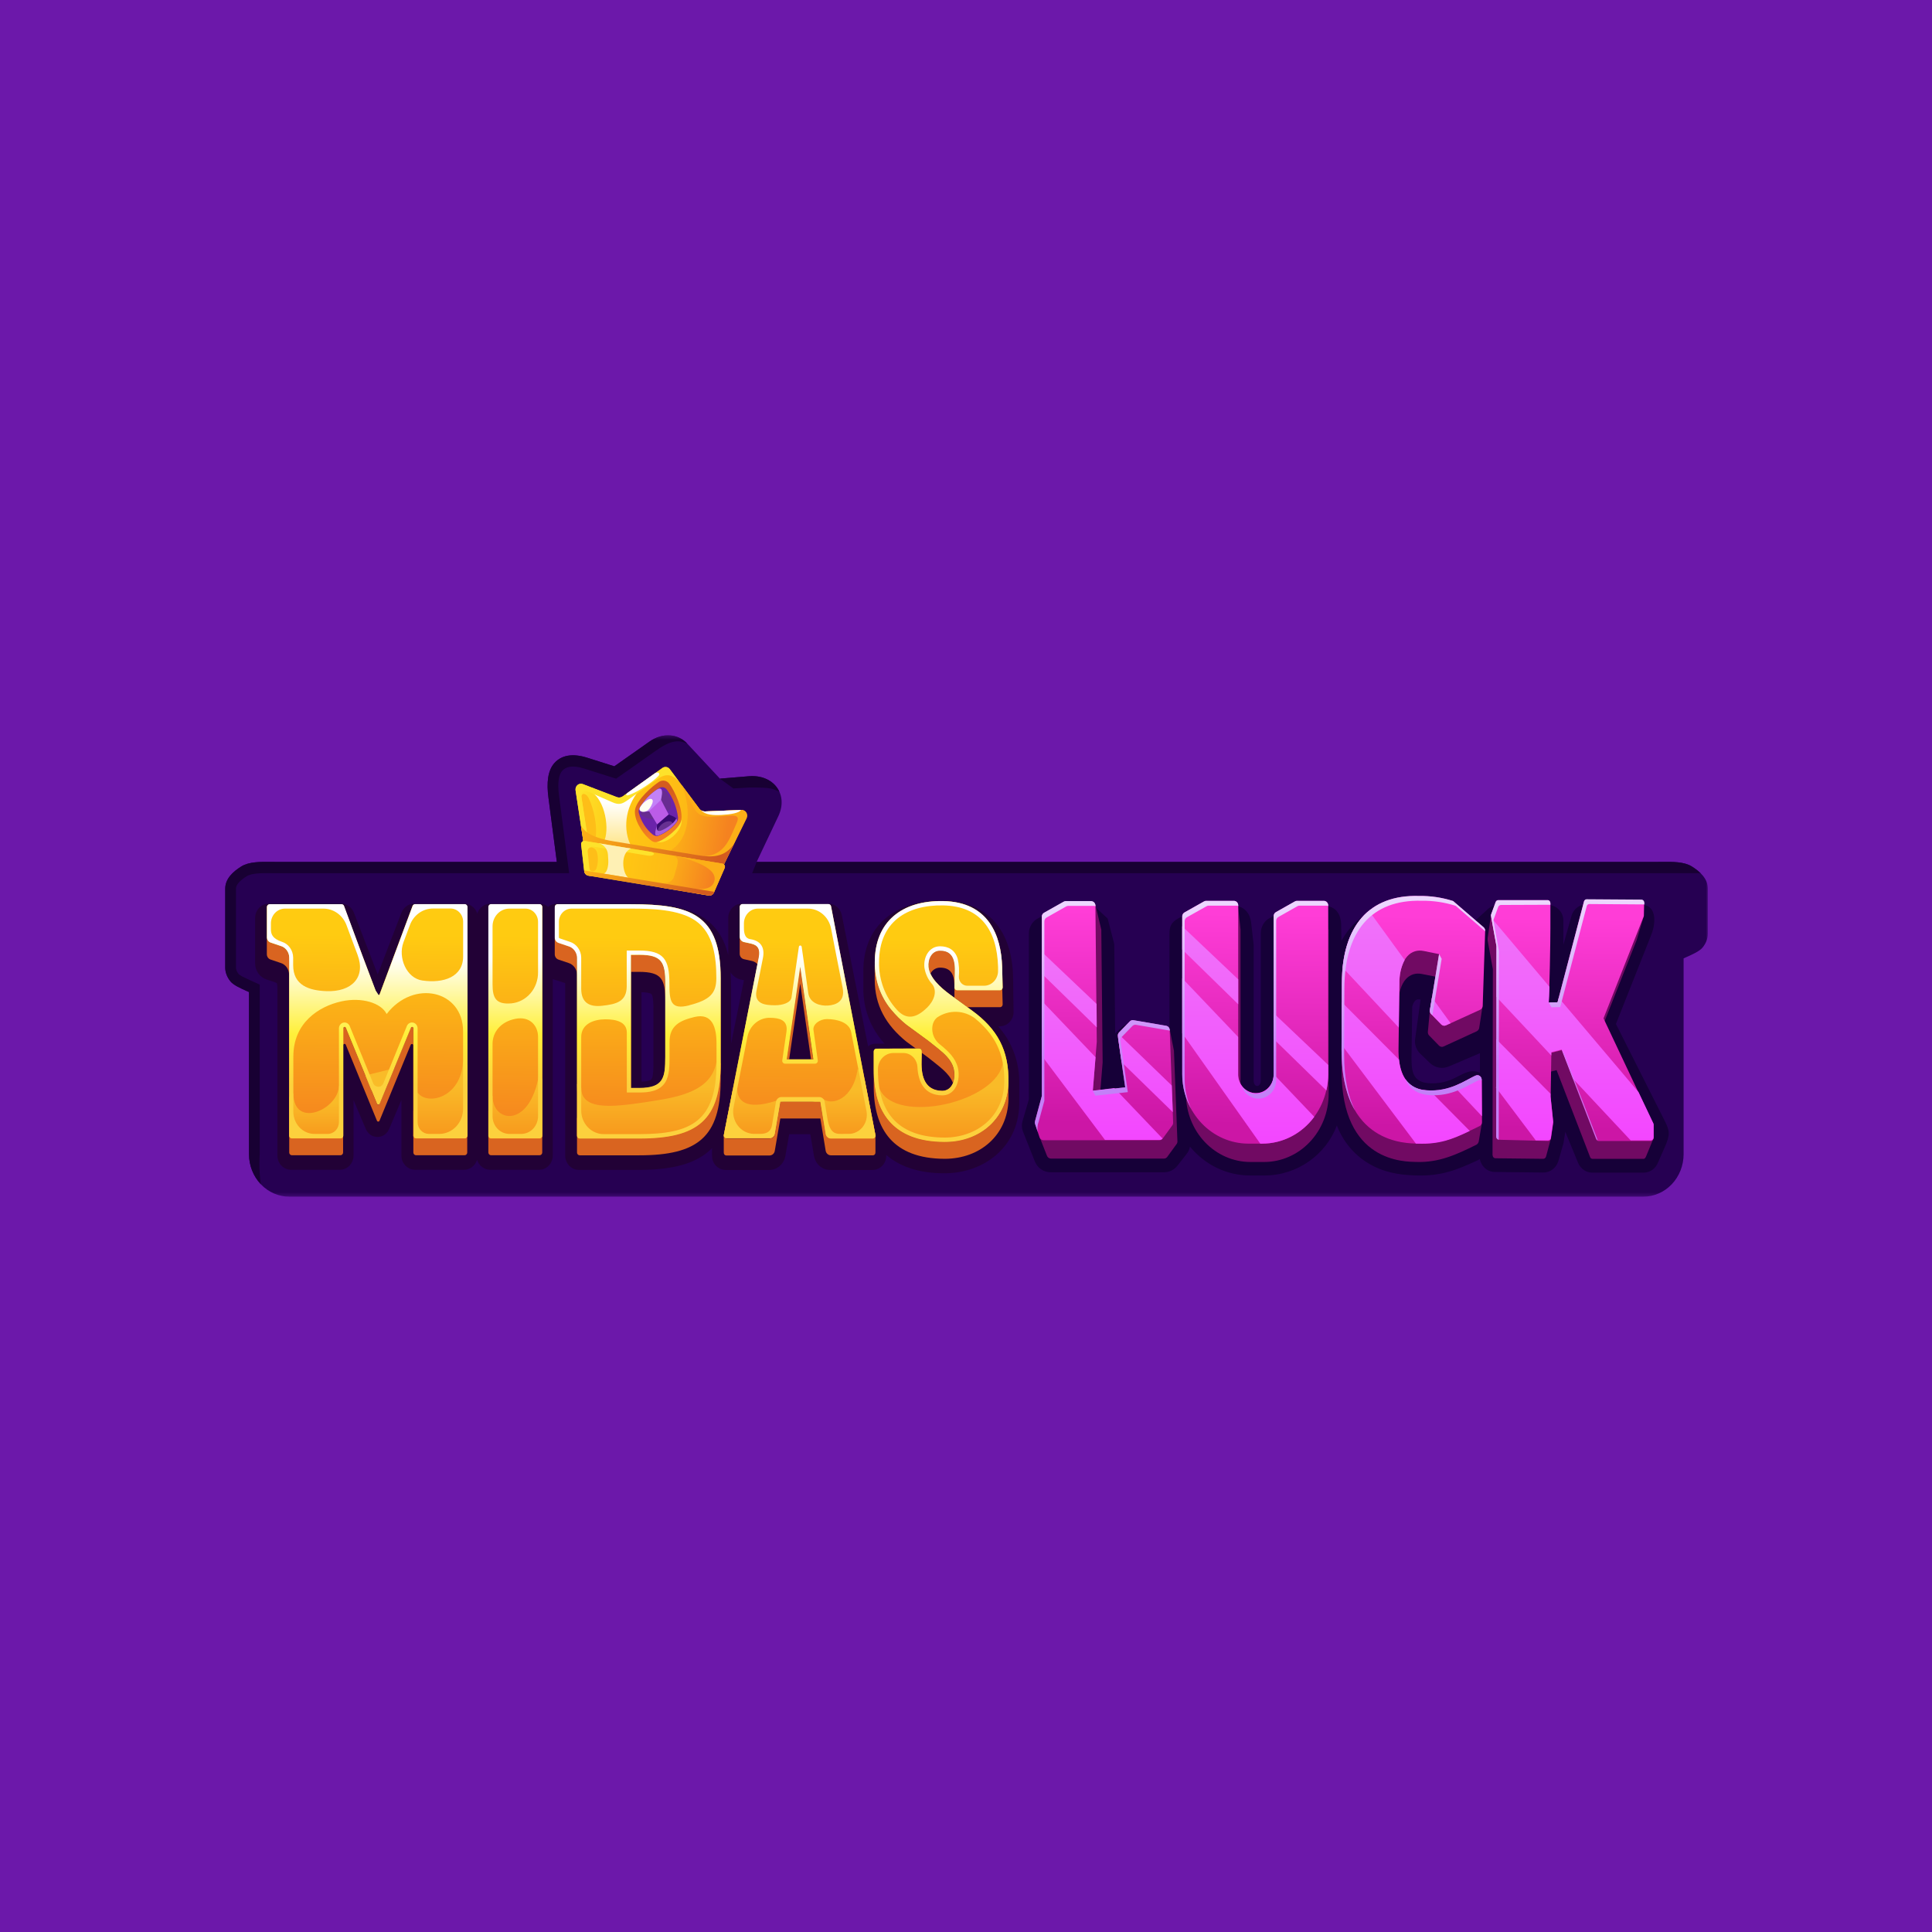
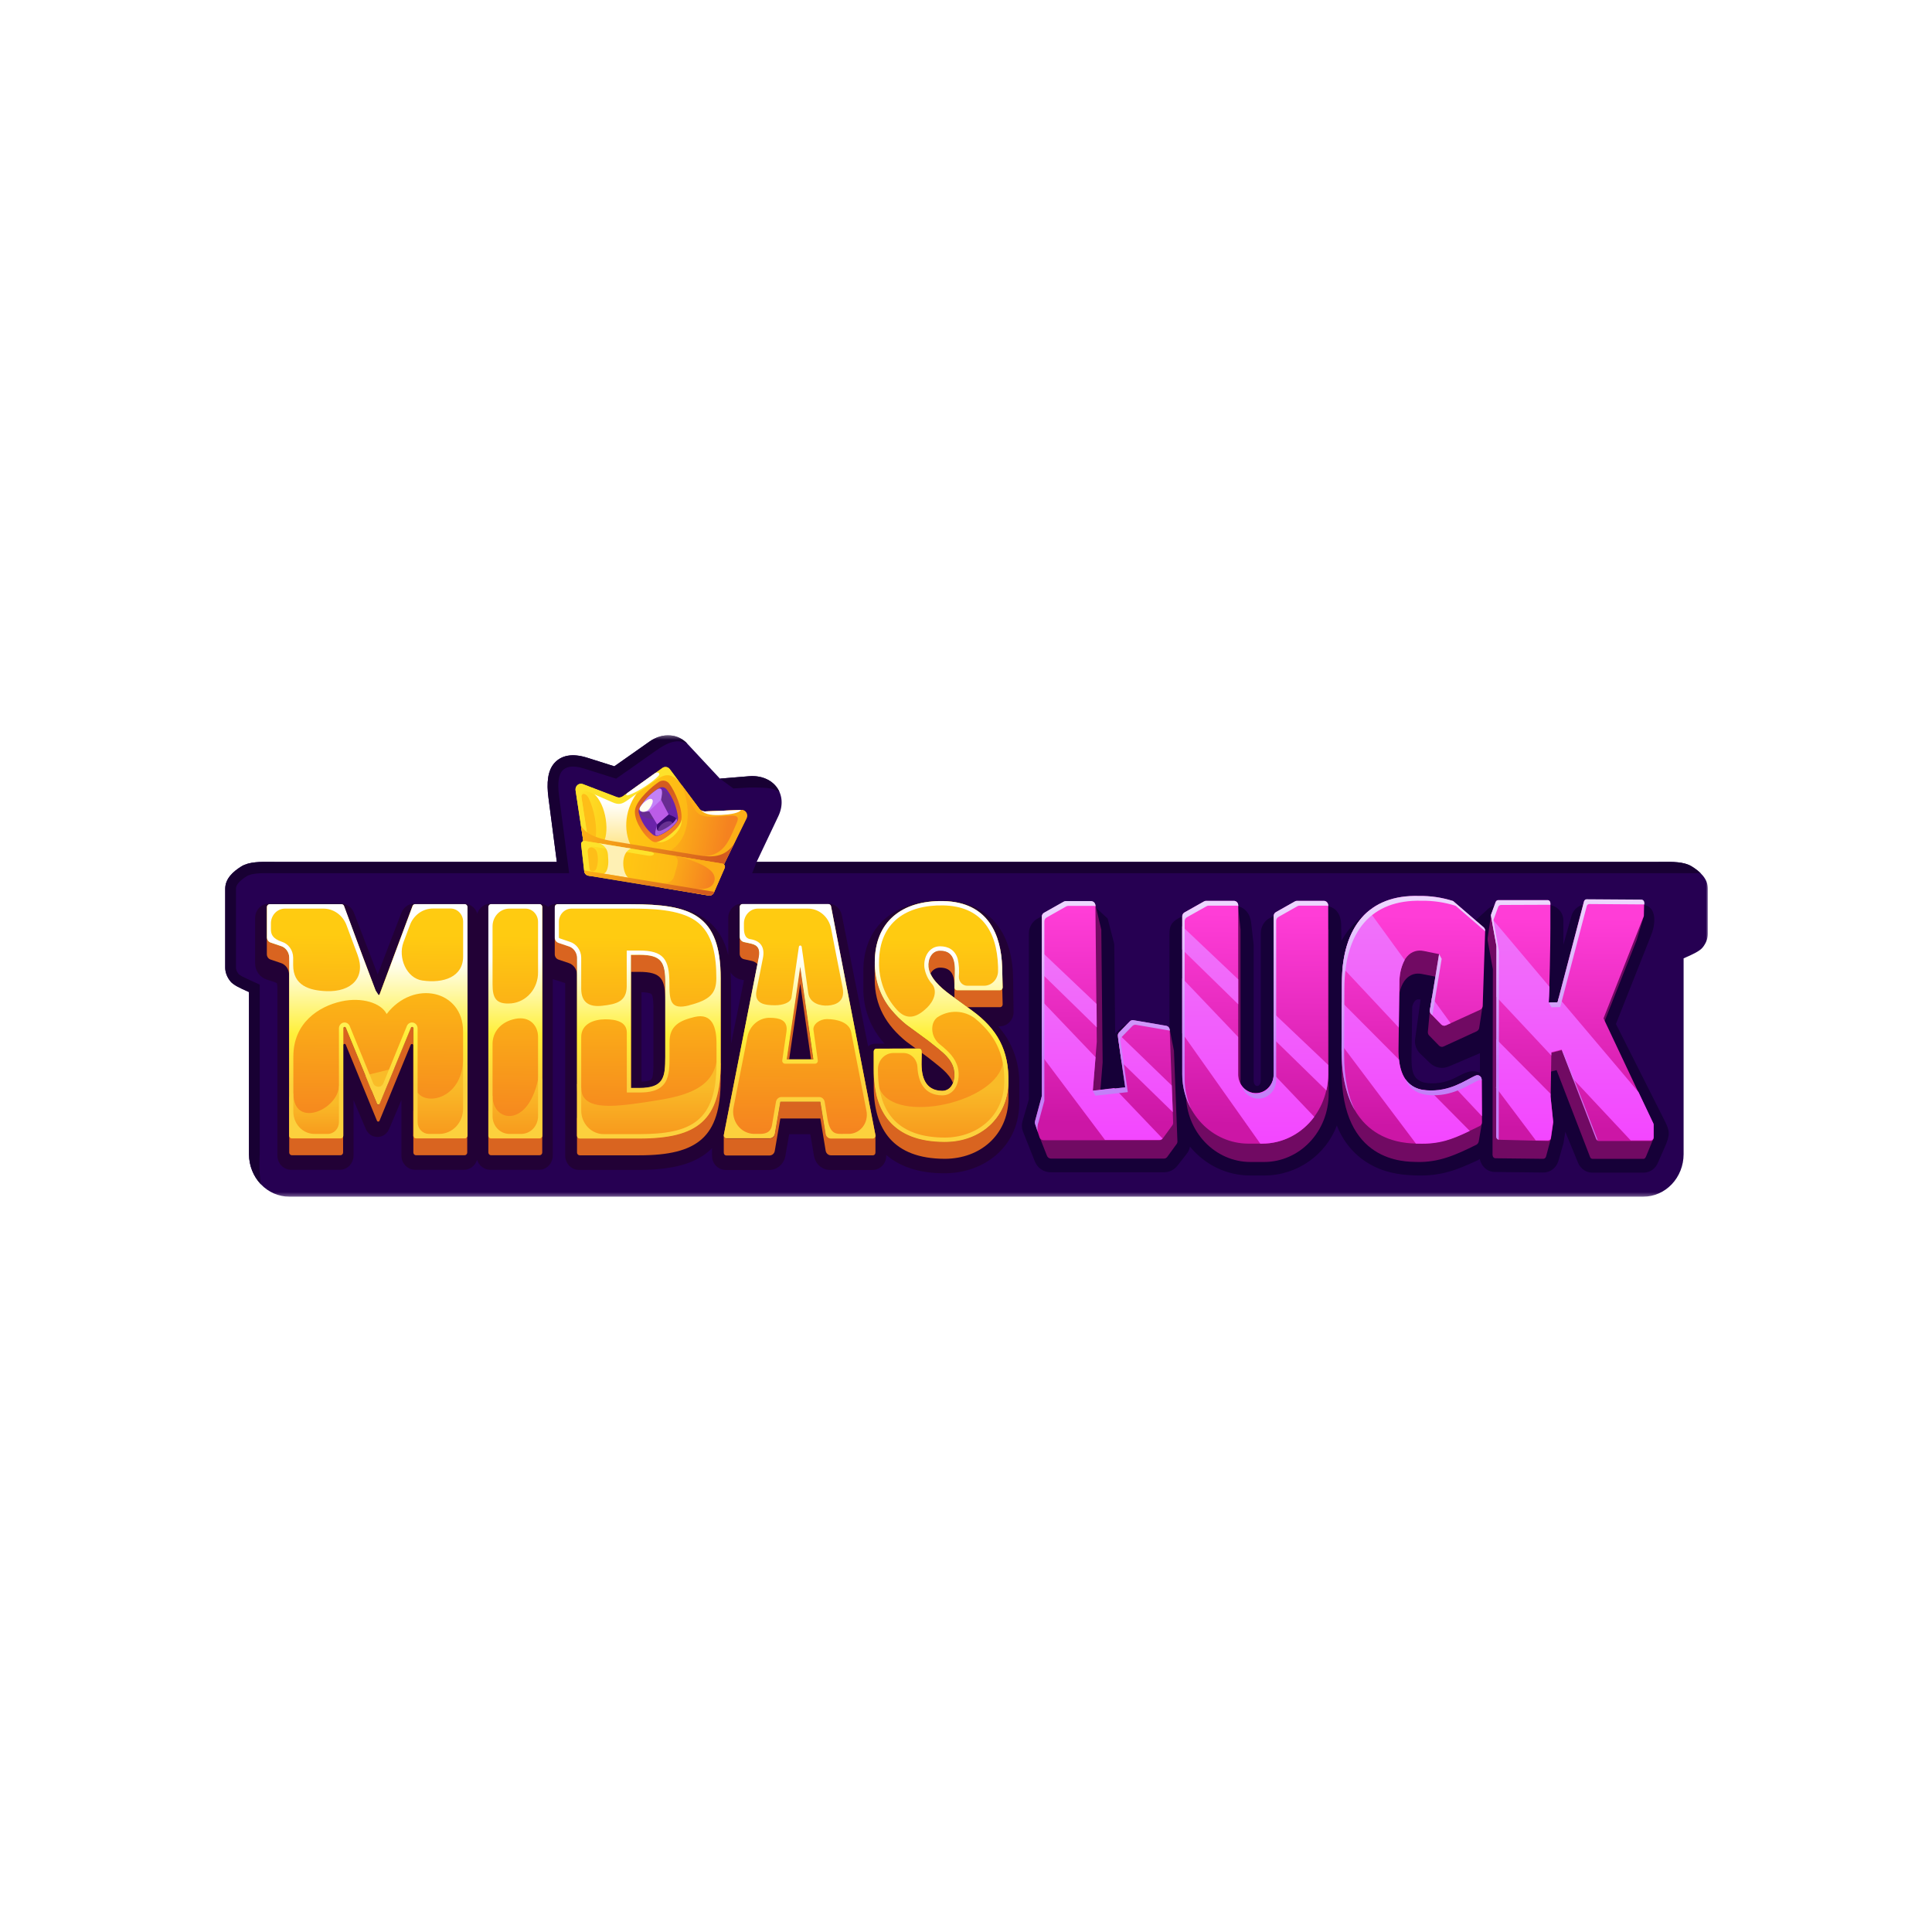
<svg xmlns="http://www.w3.org/2000/svg" width="500" height="500" viewBox="0 0 500 500" fill="none">
-   <rect width="500" height="500" fill="#6C18AA" />
  <g clip-path="url(#clip0_6058_3695)">
    <mask id="mask0_6058_3695" style="mask-type:luminance" maskUnits="userSpaceOnUse" x="52" y="190" width="390" height="120">
      <path d="M441.995 190.298H52.806V309.702H441.995V190.298Z" fill="white" />
    </mask>
    <g mask="url(#mask0_6058_3695)">
      <path fill-rule="evenodd" clip-rule="evenodd" d="M141.943 206.487L144.107 223.063H71.466C71.077 223.062 70.681 223.058 70.283 223.054C67.428 223.024 64.441 222.992 62.455 224.233C60.192 225.647 58.287 227.451 58.287 230.022V250.417C58.289 251.663 58.758 252.891 59.657 254C60.431 254.954 62.326 255.798 63.859 256.481C64.059 256.57 64.254 256.657 64.439 256.74V298.731C64.447 301.639 65.549 304.426 67.502 306.482C69.457 308.538 72.104 309.696 74.866 309.702H425.298C428.059 309.694 430.703 308.535 432.657 306.479C434.608 304.424 435.708 301.638 435.716 298.731V248.021C435.939 247.92 436.175 247.814 436.424 247.704C437.957 247.022 439.852 246.178 440.625 245.224C441.522 244.114 441.992 242.886 441.995 241.64V230.022C441.995 227.451 440.09 225.647 437.828 224.233C435.84 222.992 432.854 223.024 429.997 223.054C429.6 223.058 429.206 223.062 428.817 223.063H257.532H257.457H254.009H253.949H195.819L201.429 211.237C204.127 205.545 200.152 200.371 193.825 200.889L186.314 201.508L177.85 192.437C175.586 190.001 171.674 189.399 168.075 191.93L158.993 198.319L151.944 196.089C148.079 194.879 145.294 195.487 143.515 197.438C141.735 199.39 141.423 202.584 141.943 206.487Z" fill="#260052" />
      <path d="M430.02 225.979C429.626 225.983 429.221 225.988 428.819 225.988H194.66L195.819 223.063H428.817C429.206 223.062 429.6 223.058 430 223.054C432.854 223.024 435.84 222.992 437.828 224.233C438.663 224.756 439.449 225.331 440.111 225.979H430.026L430.02 225.979Z" fill="#180033" />
      <path d="M186.314 201.508L193.825 200.889C197.592 200.58 200.525 202.29 201.712 204.925C199.786 204.047 199.786 203.806 194.042 203.806L189.783 204.047L186.314 201.508Z" fill="#180033" />
      <path d="M70.26 225.979H70.255C68.794 225.964 67.493 225.953 66.322 226.078C65.138 226.203 64.36 226.444 63.873 226.749C61.682 228.118 61.066 229.167 61.066 230.022V250.414C61.066 250.849 61.223 251.422 61.766 252.095C61.766 252.095 61.827 252.16 61.995 252.281C62.181 252.415 62.432 252.571 62.751 252.744L64.942 253.786C65.14 253.874 65.343 253.965 65.536 254.052L67.217 254.813V298.727C67.217 298.727 66.9 302.343 67.502 306.482C65.549 304.426 64.447 301.639 64.439 298.731V256.74C64.254 256.657 64.06 256.57 63.86 256.481C62.327 255.798 60.431 254.954 59.657 254C58.758 252.891 58.289 251.663 58.287 250.417V230.022C58.287 227.451 60.192 225.647 62.455 224.233C64.441 222.992 67.428 223.024 70.283 223.054C70.681 223.058 71.077 223.062 71.466 223.063H144.107L141.943 206.487C141.423 202.584 141.735 199.39 143.515 197.438C145.294 195.487 148.079 194.879 151.944 196.089L158.993 198.319L168.075 191.93C171.674 189.399 175.586 190.001 177.85 192.437C175.613 191.468 173.671 191.468 169.619 194.363C165.889 197.026 159.447 201.518 159.447 201.518L151.152 198.893L151.148 198.892C147.862 197.864 146.317 198.589 145.519 199.464C144.694 200.369 144.193 202.313 144.695 206.08L144.696 206.088L147.293 225.989H71.462C71.06 225.988 70.655 225.983 70.26 225.979Z" fill="#180033" />
      <path fill-rule="evenodd" clip-rule="evenodd" d="M143.065 253.351V299.076C143.05 300.062 142.665 301.002 141.993 301.689C141.322 302.376 140.419 302.754 139.482 302.741H126.885C126.131 302.745 125.396 302.5 124.782 302.04C124.169 301.58 123.708 300.928 123.466 300.177C123.224 300.93 122.763 301.584 122.147 302.044C121.532 302.504 120.794 302.748 120.04 302.741H107.473C106.538 302.754 105.635 302.377 104.962 301.692C104.289 301.007 103.902 300.069 103.883 299.084C103.883 294.285 103.883 289.488 103.883 284.694L100.683 292.239C100.417 292.839 99.995 293.347 99.465 293.703C98.934 294.059 98.319 294.248 97.69 294.248C97.061 294.248 96.445 294.059 95.915 293.703C95.385 293.347 94.962 292.839 94.696 292.239L91.496 284.694V299.076C91.482 300.062 91.097 301.002 90.425 301.689C89.753 302.376 88.85 302.754 87.914 302.741H75.371C74.436 302.754 73.534 302.377 72.862 301.691C72.191 301.006 71.805 300.069 71.788 299.084C71.788 284.719 71.788 270.356 71.788 255.997C71.804 255.478 71.763 254.96 71.664 254.452C71.416 254.307 71.154 254.191 70.883 254.107L68.994 253.49C68.141 253.224 67.393 252.676 66.859 251.927C66.325 251.178 66.034 250.268 66.028 249.332V237.523C66.035 237.035 66.134 236.553 66.318 236.105C66.502 235.658 66.767 235.252 67.1 234.913C67.433 234.573 67.826 234.306 68.257 234.126C68.687 233.946 69.147 233.858 69.611 233.865H88.242C88.955 233.856 89.654 234.072 90.249 234.485C90.845 234.898 91.309 235.489 91.582 236.183L97.748 252.192L103.899 236.191C104.171 235.497 104.635 234.904 105.23 234.489C105.826 234.075 106.525 233.858 107.239 233.865H120.094C120.849 233.858 121.587 234.102 122.202 234.563C122.817 235.023 123.279 235.677 123.521 236.43C123.761 235.677 124.221 235.024 124.835 234.564C125.449 234.103 126.185 233.859 126.939 233.865H139.513C140.361 233.843 141.189 234.134 141.855 234.687C142.519 234.133 143.348 233.842 144.196 233.865H163.21C176.478 233.865 185.719 235.879 188.467 247.195V237.523C188.483 236.536 188.871 235.598 189.544 234.912C190.217 234.227 191.121 233.85 192.057 233.865H214.341C215.156 233.856 215.949 234.141 216.589 234.674C217.228 235.206 217.674 235.954 217.853 236.791L224.659 270.773C225.268 270.327 225.993 270.089 226.735 270.091H228.936C227.159 268.187 225.758 265.931 224.812 263.455C223.866 260.978 223.395 258.329 223.426 255.66V251.625C223.426 251.321 223.426 251.017 223.426 250.713C223.761 238.525 232.886 232.888 244.047 233.077C255.934 233.274 261.827 241.122 262.17 252.447C262.264 255.586 262.225 258.725 262.303 261.856C262.316 262.348 262.232 262.838 262.058 263.294C261.883 263.751 261.621 264.165 261.288 264.511C260.95 264.863 260.549 265.142 260.109 265.331C259.668 265.52 259.196 265.615 258.72 265.612H258.315C261.744 269.407 263.694 274.419 263.778 279.656C263.778 280.306 263.778 280.955 263.778 281.571V285.976C263.489 296.874 254.631 303.67 244.351 303.645C238.021 303.645 232.956 302.001 229.358 298.895V298.969C229.398 299.865 229.12 300.744 228.577 301.435C228.236 301.859 227.81 302.2 227.33 302.433C226.85 302.665 226.327 302.785 225.799 302.782H214.872C213.878 302.795 212.911 302.439 212.142 301.776C211.373 301.113 210.85 300.186 210.664 299.158L209.704 293.537H204.241L203.25 299.191C203.055 300.213 202.527 301.131 201.758 301.787C200.988 302.443 200.025 302.795 199.035 302.782H187.835C187.306 302.785 186.783 302.665 186.303 302.433C185.823 302.2 185.398 301.859 185.056 301.435C184.515 300.742 184.237 299.864 184.276 298.969V297.136C180.272 301.246 173.895 302.766 165.317 302.766H149.863C149.399 302.773 148.937 302.685 148.505 302.504C148.074 302.325 147.68 302.057 147.347 301.716C147.013 301.376 146.747 300.97 146.562 300.521C146.378 300.072 146.28 299.589 146.273 299.101V254.476C146.273 254.419 146.116 254.378 146.062 254.353L143.478 253.531C143.338 253.485 143.199 253.43 143.065 253.367V253.351ZM189.232 269.935L192.533 253.671L191.753 253.515C190.656 253.283 189.687 252.611 189.052 251.641C189.154 252.816 189.208 254.057 189.208 255.381V269.935H189.232ZM166.012 256.786V279.936C166.94 279.895 168.306 279.747 168.634 279.254C169.134 278.514 169.102 275.967 169.102 275.079V261.043C169.102 260.352 169.102 257.87 168.626 257.312C168.306 256.934 166.948 256.802 166.012 256.769V256.786Z" fill="#220136" />
      <path fill-rule="evenodd" clip-rule="evenodd" d="M88.796 270.526C88.796 270.439 88.825 270.355 88.878 270.287C88.93 270.22 89.004 270.174 89.085 270.157C89.166 270.141 89.25 270.155 89.324 270.195C89.397 270.235 89.456 270.299 89.491 270.379L97.553 290.036C97.578 290.106 97.623 290.166 97.682 290.207C97.741 290.249 97.811 290.269 97.881 290.266C97.953 290.267 98.023 290.246 98.082 290.205C98.142 290.164 98.189 290.105 98.217 290.036L106.28 270.411C106.313 270.331 106.372 270.266 106.446 270.226C106.519 270.186 106.604 270.173 106.685 270.189C106.765 270.209 106.837 270.256 106.889 270.323C106.941 270.39 106.971 270.473 106.974 270.559V266.171C106.977 266.081 106.95 265.993 106.898 265.923C106.845 265.852 106.77 265.804 106.686 265.786C106.603 265.768 106.516 265.782 106.442 265.826C106.367 265.869 106.31 265.939 106.28 266.023L98.217 285.648C98.188 285.716 98.141 285.775 98.082 285.815C98.022 285.856 97.952 285.878 97.881 285.878C97.811 285.878 97.742 285.857 97.684 285.816C97.625 285.775 97.58 285.716 97.553 285.648L89.491 266.023C89.461 265.939 89.403 265.869 89.329 265.826C89.254 265.782 89.167 265.768 89.084 265.786C89 265.804 88.925 265.852 88.873 265.923C88.82 265.993 88.793 266.081 88.796 266.171V270.526Z" fill="#D96420" />
      <path fill-rule="evenodd" clip-rule="evenodd" d="M74.849 298.255C74.849 298.447 74.921 298.631 75.05 298.766C75.179 298.902 75.353 298.978 75.535 298.978H88.109C88.292 298.978 88.466 298.902 88.595 298.766C88.724 298.631 88.796 298.447 88.796 298.255V287.572L74.849 287.465V298.255Z" fill="#D96420" />
      <path fill-rule="evenodd" clip-rule="evenodd" d="M106.975 298.255C106.975 298.447 107.047 298.631 107.176 298.766C107.304 298.902 107.479 298.978 107.661 298.978H120.228C120.318 298.979 120.409 298.961 120.493 298.926C120.577 298.89 120.654 298.837 120.718 298.769C120.783 298.702 120.834 298.622 120.869 298.534C120.904 298.445 120.922 298.351 120.922 298.255V287.572L106.975 287.465V298.255Z" fill="#D96420" />
      <path fill-rule="evenodd" clip-rule="evenodd" d="M126.386 298.255C126.388 298.446 126.461 298.629 126.589 298.764C126.717 298.899 126.891 298.976 127.073 298.978H139.646C139.829 298.978 140.003 298.902 140.132 298.766C140.261 298.631 140.333 298.447 140.333 298.255V287.572L126.386 287.465V298.255Z" fill="#D96420" />
      <path fill-rule="evenodd" clip-rule="evenodd" d="M69.057 242.552V246.941C69.054 247.248 69.145 247.549 69.317 247.797C69.488 248.046 69.731 248.23 70.01 248.322L72.585 249.193C73.218 249.374 73.778 249.767 74.181 250.312C74.583 250.858 74.807 251.526 74.818 252.217V252.784V247.853C74.808 247.163 74.584 246.495 74.181 245.951C73.779 245.407 73.218 245.016 72.585 244.837L70.01 243.966C69.726 243.872 69.479 243.684 69.307 243.428C69.135 243.173 69.047 242.865 69.057 242.552Z" fill="#D96420" />
      <path fill-rule="evenodd" clip-rule="evenodd" d="M172.155 258.997C172.155 253.425 171.288 251.518 165.372 251.518H163.272V247.122H165.372C171.288 247.122 172.155 249.036 172.155 254.6V258.997Z" fill="#D96420" />
      <path fill-rule="evenodd" clip-rule="evenodd" d="M186.5 275.154V279.542C186.5 294.253 180.56 298.994 165.426 298.994H150.019C149.837 298.994 149.662 298.918 149.533 298.783C149.404 298.647 149.332 298.463 149.332 298.271V289.347L186.5 275.154Z" fill="#D96420" />
      <path fill-rule="evenodd" clip-rule="evenodd" d="M149.332 252.233C149.322 251.544 149.1 250.876 148.699 250.331C148.298 249.786 147.739 249.392 147.108 249.209L144.532 248.338C144.253 248.247 144.009 248.063 143.836 247.814C143.663 247.566 143.571 247.265 143.572 246.957V242.569C143.571 242.877 143.663 243.177 143.836 243.426C144.009 243.674 144.253 243.858 144.532 243.95L147.108 244.821C147.739 245.002 148.297 245.394 148.698 245.938C149.099 246.482 149.322 247.148 149.332 247.837V252.233Z" fill="#D96420" />
      <path fill-rule="evenodd" clip-rule="evenodd" d="M204.233 274.151L207.097 254.559L209.884 274.151H210.5L207.097 250.162L203.593 274.151H204.233Z" fill="#D96420" />
      <path fill-rule="evenodd" clip-rule="evenodd" d="M191.433 242.429V246.818C191.43 247.153 191.539 247.478 191.74 247.737C191.941 247.997 192.221 248.175 192.533 248.239L194.383 248.65C195.006 248.742 195.582 249.048 196.022 249.522L196.381 247.706C196.756 245.782 196.225 244.657 194.383 244.254L192.533 243.843C192.222 243.778 191.943 243.602 191.742 243.344C191.541 243.086 191.432 242.763 191.433 242.429Z" fill="#D96420" />
      <path fill-rule="evenodd" clip-rule="evenodd" d="M201.947 289.462H212.312L213.678 297.795C213.733 298.131 213.9 298.437 214.149 298.656C214.397 298.876 214.712 298.996 215.036 298.994H225.893C225.995 298.997 226.095 298.974 226.187 298.928C226.279 298.883 226.36 298.815 226.424 298.732C226.537 298.556 226.587 298.343 226.564 298.132V294.023C226.536 294.125 226.488 294.22 226.424 294.302C226.362 294.388 226.282 294.458 226.189 294.505C226.097 294.552 225.995 294.575 225.893 294.573H215.036C214.71 294.574 214.395 294.453 214.146 294.232C213.898 294.01 213.732 293.703 213.678 293.365L212.312 285.106H201.947L200.526 293.447C200.471 293.784 200.304 294.089 200.056 294.309C199.807 294.529 199.493 294.648 199.168 294.647H187.999C187.829 294.642 187.666 294.574 187.54 294.453C187.414 294.332 187.333 294.168 187.312 293.99V298.165C187.289 298.378 187.339 298.594 187.453 298.773C187.516 298.856 187.597 298.924 187.689 298.969C187.781 299.015 187.882 299.038 187.984 299.036H199.153C199.476 299.039 199.791 298.921 200.039 298.702C200.288 298.484 200.455 298.18 200.511 297.844L201.947 289.462Z" fill="#D96420" />
      <path fill-rule="evenodd" clip-rule="evenodd" d="M247.005 255.52C247.005 253.252 246.786 250.384 243.266 250.425C242.761 250.423 242.264 250.565 241.83 250.838C241.395 251.11 241.039 251.501 240.8 251.97C240.541 251.433 240.375 250.851 240.308 250.253C240.105 248.198 241.136 246.062 243.266 246.029C247.637 245.963 247.114 250.507 247.067 252.776L247.005 255.52Z" fill="#D96420" />
      <path fill-rule="evenodd" clip-rule="evenodd" d="M259.385 255.916L259.486 259.91C259.491 260.007 259.476 260.104 259.442 260.195C259.408 260.285 259.357 260.367 259.291 260.436C259.228 260.506 259.152 260.563 259.067 260.601C258.983 260.639 258.891 260.658 258.799 260.657H250.362L247.006 258.192V255.521C247.008 255.703 247.078 255.877 247.201 256.006C247.265 256.075 247.341 256.129 247.426 256.166C247.51 256.203 247.601 256.221 247.693 256.22H258.792C258.883 256.22 258.973 256.202 259.058 256.165C259.142 256.128 259.219 256.074 259.283 256.006C259.321 255.981 259.355 255.951 259.385 255.916Z" fill="#D96420" />
      <path fill-rule="evenodd" clip-rule="evenodd" d="M246.63 280.298C245.662 277.685 242.985 275.959 240.332 273.789L238.544 272.475V272.08C238.55 271.984 238.536 271.887 238.502 271.798C238.468 271.708 238.416 271.628 238.349 271.562C238.287 271.491 238.211 271.434 238.126 271.395C238.041 271.357 237.95 271.338 237.857 271.341H236.991L234.595 269.598C229.318 265.3 226.376 260.262 226.376 253.433V249.275C226.439 255.981 229.381 260.953 234.595 265.202L240.316 269.393C243.711 272.17 247.138 274.217 246.997 278.334C246.992 279.007 246.868 279.673 246.63 280.298Z" fill="#D96420" />
      <path fill-rule="evenodd" clip-rule="evenodd" d="M238.497 276.213C238.529 276.297 238.543 276.387 238.536 276.476V276.674C238.536 276.526 238.497 276.37 238.497 276.213Z" fill="url(#paint0_linear_6058_3695)" />
      <path fill-rule="evenodd" clip-rule="evenodd" d="M244.461 299.898C231.083 299.857 226.119 292.173 226.127 281.235V277.027C226.181 287.859 231.161 295.46 244.461 295.501C253.827 295.501 260.75 289.215 260.984 280.24V284.637C260.75 293.611 253.819 299.898 244.461 299.898Z" fill="#D96420" />
      <path fill-rule="evenodd" clip-rule="evenodd" d="M244.461 295.502C231.083 295.461 226.119 287.777 226.127 276.847V272.105C226.127 271.913 226.199 271.729 226.328 271.594C226.456 271.458 226.631 271.382 226.813 271.382L237.865 271.341C237.958 271.339 238.049 271.357 238.134 271.396C238.219 271.434 238.295 271.491 238.357 271.563C238.424 271.628 238.476 271.709 238.51 271.798C238.544 271.888 238.558 271.984 238.552 272.08L238.498 274.833C238.412 278.721 239.434 282.23 243.805 282.312C245.639 282.312 246.927 280.849 247.013 278.334C247.153 274.225 243.727 272.171 240.332 269.393L234.611 265.202C229.334 260.904 226.392 255.866 226.392 249.045C226.392 238.501 233.416 232.995 244.078 233.184C255.903 233.39 259.103 242.166 259.353 250.212L259.486 255.521C259.489 255.618 259.473 255.715 259.439 255.805C259.406 255.896 259.355 255.978 259.29 256.047C259.226 256.115 259.149 256.169 259.065 256.206C258.98 256.243 258.89 256.261 258.798 256.261H247.692C247.6 256.262 247.51 256.244 247.425 256.207C247.34 256.171 247.264 256.116 247.2 256.047C247.135 255.978 247.084 255.896 247.05 255.806C247.016 255.715 247.001 255.618 247.005 255.521L247.068 252.776C247.114 250.508 247.637 245.963 243.266 246.029C241.136 246.029 240.105 248.199 240.308 250.253C240.582 252.949 243.228 255.463 245.944 257.436L251.61 261.545C258.018 266.221 261.203 271.752 260.976 280.224C260.742 289.199 253.811 295.518 244.453 295.485L244.461 295.502ZM201.946 285.106H212.311L213.677 293.439C213.731 293.777 213.897 294.084 214.146 294.306C214.395 294.527 214.71 294.648 215.035 294.647H225.892C225.994 294.646 226.094 294.62 226.185 294.574C226.277 294.527 226.357 294.46 226.421 294.377C226.485 294.294 226.531 294.197 226.556 294.093C226.58 293.989 226.583 293.881 226.563 293.776L215.082 234.606C215.051 234.441 214.967 234.292 214.843 234.185C214.719 234.079 214.563 234.021 214.403 234.023H192.128C191.945 234.023 191.769 234.098 191.639 234.234C191.509 234.369 191.435 234.553 191.433 234.746V242.446C191.432 242.779 191.542 243.103 191.742 243.361C191.943 243.618 192.223 243.795 192.533 243.859L194.383 244.27C196.225 244.673 196.725 245.799 196.381 247.722L187.327 293.743C187.303 293.848 187.303 293.957 187.328 294.061C187.352 294.166 187.4 294.263 187.468 294.343C187.531 294.428 187.611 294.496 187.703 294.543C187.795 294.59 187.896 294.615 187.998 294.614H199.168C199.492 294.616 199.806 294.496 200.055 294.276C200.304 294.056 200.47 293.751 200.526 293.415L201.946 285.106ZM210.532 274.193H203.617L207.121 250.204L210.532 274.193ZM149.356 247.894C149.345 247.206 149.122 246.54 148.721 245.996C148.32 245.452 147.762 245.06 147.131 244.879L144.555 244.007C144.276 243.916 144.032 243.732 143.859 243.484C143.686 243.235 143.594 242.935 143.595 242.627V234.729C143.597 234.537 143.672 234.353 143.802 234.217C143.932 234.082 144.107 234.006 144.29 234.006H163.303C178.765 234.006 186.523 236.595 186.523 253.154V275.154C186.523 289.856 180.584 294.606 165.45 294.606H150.019C149.836 294.604 149.662 294.526 149.533 294.389C149.404 294.252 149.332 294.067 149.332 293.875V247.853L149.356 247.894ZM163.303 247.196V281.622H165.481C171.826 281.622 172.185 278.844 172.185 273.543V254.642C172.185 249.078 171.319 247.163 165.403 247.163L163.303 247.196ZM120.945 293.949V234.778C120.943 234.586 120.869 234.402 120.739 234.267C120.609 234.131 120.433 234.055 120.25 234.055H107.372C107.233 234.052 107.096 234.094 106.981 234.177C106.867 234.259 106.779 234.378 106.732 234.516L98.217 257.354C98.192 257.426 98.147 257.489 98.086 257.534C98.026 257.578 97.954 257.601 97.881 257.6C97.808 257.6 97.736 257.576 97.677 257.532C97.617 257.488 97.571 257.426 97.545 257.354L89.014 234.516C88.967 234.378 88.88 234.259 88.765 234.177C88.65 234.094 88.513 234.052 88.374 234.055H69.744C69.562 234.057 69.388 234.134 69.26 234.269C69.132 234.405 69.059 234.587 69.057 234.778V242.602C69.053 242.909 69.144 243.21 69.316 243.458C69.487 243.707 69.73 243.891 70.009 243.983L72.585 244.854C73.218 245.033 73.778 245.424 74.181 245.968C74.584 246.512 74.807 247.18 74.817 247.87V293.932C74.817 294.124 74.889 294.308 75.018 294.443C75.147 294.579 75.322 294.655 75.504 294.655H88.078C88.261 294.653 88.435 294.575 88.564 294.438C88.692 294.301 88.765 294.117 88.765 293.924V266.139C88.761 266.049 88.788 265.961 88.841 265.891C88.894 265.82 88.969 265.772 89.052 265.754C89.136 265.736 89.222 265.75 89.297 265.793C89.372 265.837 89.429 265.907 89.459 265.991L97.522 285.616C97.549 285.684 97.594 285.743 97.652 285.784C97.711 285.825 97.779 285.846 97.85 285.846C97.921 285.846 97.99 285.824 98.05 285.783C98.109 285.742 98.156 285.684 98.185 285.616L106.248 265.991C106.278 265.907 106.336 265.837 106.41 265.793C106.485 265.75 106.572 265.736 106.655 265.754C106.739 265.772 106.813 265.82 106.866 265.891C106.919 265.961 106.946 266.049 106.943 266.139V293.875C106.942 293.97 106.959 294.065 106.993 294.154C107.027 294.243 107.077 294.323 107.141 294.391C107.205 294.459 107.281 294.513 107.365 294.55C107.449 294.587 107.539 294.606 107.63 294.606H120.196C120.38 294.606 120.557 294.529 120.687 294.392C120.817 294.255 120.89 294.069 120.89 293.875L120.945 293.949ZM126.408 293.949V234.778C126.411 234.587 126.483 234.405 126.612 234.269C126.74 234.134 126.914 234.057 127.095 234.055H139.669C139.851 234.057 140.024 234.134 140.153 234.269C140.281 234.405 140.354 234.587 140.356 234.778V293.949C140.356 294.141 140.284 294.326 140.155 294.463C140.027 294.6 139.852 294.678 139.669 294.68H127.072C126.975 294.679 126.88 294.658 126.791 294.616C126.703 294.574 126.624 294.513 126.559 294.437C126.495 294.361 126.446 294.272 126.416 294.175C126.386 294.078 126.375 293.976 126.385 293.875L126.408 293.949Z" fill="url(#paint1_linear_6058_3695)" />
      <path fill-rule="evenodd" clip-rule="evenodd" d="M259.572 274.964L260.962 279.607C260.962 279.821 260.962 280.026 260.962 280.24C260.728 289.214 253.797 295.534 244.438 295.501C233.893 295.501 228.571 290.685 226.799 283.297L226.643 280.758L227.642 281.834C231.81 291.162 258.058 285.302 259.572 274.964Z" fill="url(#paint2_linear_6058_3695)" />
-       <path fill-rule="evenodd" clip-rule="evenodd" d="M221.959 276.567L223.754 279.279L226.564 293.735C226.583 293.839 226.581 293.948 226.556 294.052C226.531 294.155 226.485 294.252 226.422 294.335C226.358 294.418 226.277 294.486 226.186 294.532C226.094 294.579 225.994 294.604 225.893 294.606H215.036C214.71 294.607 214.395 294.486 214.146 294.264C213.897 294.043 213.731 293.736 213.678 293.398L212.312 285.106H210.197C211.153 285.008 212.089 284.75 212.967 284.341C215.223 286.248 220.866 284.555 221.959 276.608V276.567ZM227.087 284.284L232.285 292.107C229.766 290.189 227.935 287.433 227.087 284.284ZM189.623 282.09L190.793 281.81C190.793 284.563 192.659 287.563 200.94 284.859C201.283 284.908 201.915 284.991 202.719 285.065H201.939L200.518 293.406C200.463 293.743 200.296 294.048 200.048 294.267C199.799 294.487 199.485 294.607 199.16 294.606H187.999C187.897 294.606 187.796 294.582 187.704 294.535C187.612 294.488 187.531 294.419 187.468 294.334C187.401 294.254 187.352 294.157 187.328 294.053C187.303 293.948 187.303 293.839 187.328 293.735L189.623 282.09Z" fill="url(#paint3_linear_6058_3695)" />
      <path fill-rule="evenodd" clip-rule="evenodd" d="M185.424 274.726L185.72 277.783C185.619 292.961 175.956 294.572 150.667 294.605C150.106 294.605 149.645 294.276 149.645 293.874L149.349 280.519L150.433 281.596C150.433 287.858 159.956 286.33 168.674 284.99C176.237 283.84 184.19 282.179 185.424 274.726Z" fill="url(#paint4_linear_6058_3695)" />
      <path fill-rule="evenodd" clip-rule="evenodd" d="M108.059 282.689C110.26 286.149 119.338 284.399 119.83 274.652L120.922 275.647V293.874C120.922 294.068 120.849 294.254 120.719 294.391C120.588 294.528 120.412 294.606 120.228 294.606H107.661C107.57 294.609 107.478 294.592 107.393 294.557C107.307 294.521 107.23 294.467 107.165 294.398C107.101 294.33 107.05 294.248 107.018 294.157C106.985 294.067 106.97 293.971 106.974 293.874L108.059 282.689Z" fill="url(#paint5_linear_6058_3695)" />
      <path fill-rule="evenodd" clip-rule="evenodd" d="M94.549 278.31C97.023 277.718 99.568 277.093 101.971 276.477L100.332 280.463C98.894 280.934 97.479 281.482 96.094 282.106L94.549 278.31Z" fill="#F9BB28" />
      <path fill-rule="evenodd" clip-rule="evenodd" d="M75.926 282.911C75.926 292.321 87.704 287.102 87.704 280.938L88.796 284.102V293.874C88.796 294.066 88.724 294.251 88.596 294.388C88.467 294.525 88.292 294.603 88.109 294.605H75.535C75.353 294.605 75.179 294.529 75.05 294.394C74.921 294.258 74.849 294.074 74.849 293.882V283.946L75.926 282.911Z" fill="url(#paint6_linear_6058_3695)" />
      <path fill-rule="evenodd" clip-rule="evenodd" d="M139.739 276.255L140.333 279.674V293.875C140.333 294.067 140.26 294.252 140.132 294.389C140.003 294.526 139.828 294.604 139.646 294.606H138.826C138.416 294.237 137.932 293.972 137.41 293.829C136.888 293.687 136.342 293.672 135.813 293.784C134.752 293.961 133.707 294.236 132.691 294.606H127.087C126.905 294.604 126.73 294.526 126.601 294.389C126.473 294.252 126.4 294.067 126.4 293.875V282.049L127.485 283.693C127.47 290.859 137.975 292.289 139.739 276.255Z" fill="url(#paint7_linear_6058_3695)" />
      <path fill-rule="evenodd" clip-rule="evenodd" d="M207.098 250.162C208.269 258.38 209.346 265.957 210.509 274.15H203.594C204.795 265.932 205.935 258.413 207.098 250.162ZM210.532 266.598L211.641 274.413C211.658 274.521 211.652 274.632 211.623 274.737C211.595 274.842 211.545 274.939 211.477 275.022C211.408 275.105 211.323 275.172 211.227 275.217C211.131 275.262 211.027 275.286 210.923 275.284H203.172C203.067 275.286 202.963 275.262 202.868 275.217C202.772 275.172 202.687 275.105 202.618 275.022C202.55 274.939 202.5 274.842 202.472 274.737C202.444 274.632 202.437 274.521 202.454 274.413L203.539 266.976C203.999 263.837 201.439 263.442 199.379 263.409C198.004 263.354 196.655 263.813 195.57 264.703C194.485 265.593 193.733 266.858 193.447 268.274L189.841 286.568C189.683 287.399 189.702 288.257 189.896 289.08C190.09 289.903 190.455 290.671 190.963 291.328C191.472 291.985 192.112 292.516 192.839 292.882C193.565 293.248 194.359 293.441 195.164 293.446H196.725C199.441 293.446 199.707 291.803 199.847 290.858L200.815 285.171C200.874 284.818 201.05 284.498 201.311 284.267C201.572 284.037 201.902 283.912 202.243 283.914H212C212.342 283.912 212.673 284.039 212.934 284.27C213.196 284.502 213.371 284.824 213.428 285.179L214.162 289.633C214.903 293.742 216.503 293.446 218.314 293.446H219.625C220.325 293.451 221.017 293.291 221.65 292.977C222.283 292.664 222.841 292.205 223.284 291.634C223.726 291.063 224.042 290.395 224.207 289.679C224.372 288.963 224.383 288.218 224.238 287.497L220.273 267.075C219.797 264.609 216.675 263.738 213.99 263.738C212.171 263.738 210.306 265.069 210.525 266.598H210.532ZM215.083 234.548C215.052 234.382 214.967 234.234 214.843 234.127C214.719 234.02 214.564 233.963 214.403 233.964H192.128C191.945 233.964 191.77 234.04 191.639 234.175C191.509 234.311 191.435 234.495 191.433 234.687V242.388C191.433 242.721 191.542 243.044 191.743 243.302C191.944 243.56 192.223 243.736 192.534 243.801L194.384 244.212C196.226 244.615 196.725 245.741 196.382 247.664C193.358 263.004 190.34 278.344 187.328 293.685C187.303 293.789 187.303 293.898 187.328 294.003C187.352 294.108 187.401 294.204 187.468 294.285C187.531 294.369 187.612 294.438 187.704 294.485C187.796 294.532 187.897 294.556 187.999 294.556H199.168C199.493 294.557 199.807 294.437 200.056 294.218C200.304 293.998 200.471 293.693 200.526 293.356L201.947 285.105H212.312L213.678 293.438C213.731 293.776 213.897 294.083 214.146 294.305C214.395 294.526 214.71 294.647 215.036 294.646H225.893C225.995 294.647 226.096 294.622 226.188 294.575C226.28 294.528 226.36 294.46 226.423 294.375C226.49 294.293 226.537 294.197 226.561 294.092C226.585 293.988 226.586 293.88 226.564 293.775C222.739 274.052 218.912 254.329 215.083 234.605V234.548ZM209.182 257.024C209.549 259.654 212.304 260.385 214.31 260.237C216.316 260.089 218.759 259.177 218.088 255.726L215.083 240.333C214.807 238.865 214.053 237.544 212.952 236.597C211.851 235.651 210.471 235.138 209.049 235.148H196.147C195.188 235.15 194.268 235.552 193.589 236.267C192.91 236.981 192.528 237.95 192.526 238.961V240.136C192.526 243.094 193.923 242.987 194.602 243.135C197.068 243.67 197.943 245.42 197.443 247.935L195.781 256.399C195.086 259.925 198.224 260.163 200.589 260.163C202.618 260.163 204.64 259.473 204.835 258.166L206.755 245.017C206.768 244.927 206.811 244.845 206.877 244.787C206.943 244.728 207.027 244.696 207.114 244.697C207.201 244.698 207.285 244.731 207.351 244.792C207.417 244.852 207.46 244.935 207.473 245.026L209.182 257.024Z" fill="url(#paint8_linear_6058_3695)" />
      <path fill-rule="evenodd" clip-rule="evenodd" d="M230.623 261.274C227.831 257.891 226.324 253.542 226.392 249.062C226.392 238.518 233.417 233.012 244.079 233.201C255.904 233.406 259.103 242.183 259.353 250.229L259.486 255.537C259.489 255.634 259.473 255.731 259.44 255.822C259.406 255.912 259.356 255.994 259.291 256.063C259.226 256.132 259.15 256.186 259.065 256.222C258.981 256.259 258.89 256.278 258.799 256.277H247.692C247.601 256.278 247.51 256.26 247.426 256.224C247.341 256.187 247.265 256.132 247.201 256.063C247.135 255.995 247.084 255.913 247.051 255.822C247.017 255.732 247.001 255.634 247.006 255.537L247.068 252.793C247.115 250.524 247.638 245.98 243.267 246.046C241.136 246.046 240.106 248.215 240.309 250.27C240.582 252.965 243.228 255.48 245.944 257.452L251.189 261.282L251.611 261.586C258.019 266.262 261.203 271.793 260.977 280.265C260.742 289.24 253.812 295.559 244.453 295.527C231.075 295.485 226.111 287.801 226.119 276.872V272.13C226.119 271.938 226.192 271.754 226.32 271.618C226.449 271.483 226.624 271.406 226.806 271.406L237.858 271.365C237.95 271.363 238.042 271.382 238.127 271.42C238.212 271.459 238.288 271.515 238.35 271.587C238.417 271.653 238.469 271.734 238.503 271.823C238.537 271.913 238.551 272.009 238.545 272.105L238.498 274.833C238.412 278.721 239.435 282.23 243.805 282.312C245.64 282.312 246.928 280.849 247.013 278.334C247.154 274.225 243.727 272.171 240.332 269.393L234.611 265.202C233.153 264.039 231.816 262.717 230.623 261.257V261.274ZM252.407 263.608C250.987 262.53 249.294 261.922 247.545 261.864C245.796 261.805 244.07 262.298 242.588 263.279C240.777 264.602 240.691 268.16 243.126 270.19C243.704 270.667 244.289 271.135 244.836 271.645C246.725 273.387 248.2 275.45 248.098 278.392C248.013 281.087 246.537 283.512 243.79 283.479C239.286 283.413 237.632 280.15 237.429 276.132C237.379 275.153 236.973 274.232 236.296 273.559C235.619 272.886 234.723 272.513 233.792 272.516H231.185C230.131 272.52 229.122 272.963 228.377 273.749C227.633 274.534 227.214 275.598 227.212 276.707V276.888C227.212 288.78 233.206 294.36 244.469 294.401C252.555 294.401 259.665 289.207 259.892 280.249C260.032 275.006 258.799 270.946 256.192 267.503C255.665 266.806 255.094 266.148 254.483 265.53C253.832 264.85 253.138 264.215 252.407 263.632V263.608ZM239.88 260.83C241.683 259.071 242.627 256.639 241.331 254.798C240.216 253.59 239.482 252.049 239.232 250.385C238.959 247.673 240.449 244.936 243.251 244.895C245.507 244.895 247.193 245.906 247.864 248.182C248.194 249.685 248.292 251.233 248.153 252.768C248.146 253.073 248.197 253.376 248.302 253.66C248.408 253.944 248.567 254.202 248.769 254.421C248.971 254.639 249.213 254.812 249.48 254.931C249.747 255.049 250.033 255.11 250.323 255.11H254.67C255.154 255.109 255.633 255.006 256.079 254.808C256.524 254.609 256.928 254.318 257.265 253.953C257.603 253.588 257.867 253.155 258.044 252.681C258.22 252.206 258.304 251.699 258.292 251.19V250.237C258.05 240.778 253.773 234.491 244.079 234.318C234.83 234.154 227.501 238.501 227.501 249.037C227.425 253.593 229.07 257.994 232.075 261.274C234.595 264.109 237.195 263.443 239.88 260.814V260.83Z" fill="url(#paint9_linear_6058_3695)" />
      <path fill-rule="evenodd" clip-rule="evenodd" d="M163.28 281.548H165.458C171.803 281.548 172.162 278.77 172.162 273.469V254.568C172.162 249.004 171.296 247.089 165.38 247.089H163.28V281.515V281.548ZM178.375 260.181C173.559 261.422 173.247 259.087 173.247 254.617C173.247 248.207 171.749 245.996 165.38 245.996H162.195V255.274C162.156 259.145 159.635 259.885 155.819 260.296C152.821 260.624 150.417 259.737 150.417 255.874V247.837C150.406 246.907 150.111 246.005 149.576 245.265C149.04 244.525 148.293 243.986 147.443 243.728L144.837 242.84C144.778 242.822 144.727 242.784 144.692 242.732C144.657 242.68 144.639 242.617 144.642 242.553V238.583C144.642 237.674 144.984 236.801 145.594 236.157C146.205 235.513 147.032 235.151 147.896 235.148H163.257C168.307 235.148 175.745 235.272 180.061 238.32C184.674 241.558 185.384 247.78 185.384 253.154C185.384 257.132 183.675 258.8 178.36 260.164L178.375 260.181ZM150.417 268.399C150.417 264.939 153.75 263.797 156.661 263.797C159.362 263.797 162.219 264.405 162.219 267.24V282.739H165.481C167.823 282.739 170.656 282.427 172.108 280.192C173.294 278.375 173.271 275.639 173.271 273.519V269.664C173.271 265.481 175.885 264.109 179.764 263.189C184.377 262.095 185.431 265.942 185.431 270.067V275.203C185.431 290.185 178.875 293.505 165.481 293.505H156.217C154.68 293.503 153.208 292.86 152.121 291.717C151.034 290.574 150.422 289.024 150.417 287.407V268.349V268.399ZM186.5 275.203C186.5 289.905 180.561 294.655 165.427 294.655H150.019C149.836 294.653 149.662 294.575 149.533 294.438C149.404 294.301 149.332 294.117 149.332 293.924V247.903C149.322 247.214 149.099 246.548 148.698 246.004C148.297 245.46 147.739 245.068 147.108 244.887L144.532 244.016C144.253 243.924 144.009 243.741 143.836 243.492C143.663 243.244 143.571 242.943 143.572 242.635V234.729C143.574 234.537 143.648 234.353 143.778 234.217C143.909 234.082 144.084 234.006 144.267 234.006H163.28C178.742 234.006 186.5 236.595 186.5 253.154V275.203Z" fill="url(#paint10_linear_6058_3695)" />
      <path fill-rule="evenodd" clip-rule="evenodd" d="M127.471 270.173V288.886C127.475 290.098 127.934 291.258 128.749 292.115C129.564 292.971 130.667 293.453 131.818 293.455H134.901C136.052 293.453 137.155 292.971 137.97 292.115C138.785 291.258 139.244 290.098 139.248 288.886V268.341C139.248 265.423 137.094 262.925 133.371 263.673C129.648 264.42 127.471 267.034 127.471 270.181V270.173ZM139.248 251.658V238.583C139.246 237.672 138.902 236.8 138.291 236.156C137.679 235.512 136.851 235.15 135.986 235.148H131.818C130.666 235.15 129.561 235.633 128.746 236.491C127.931 237.349 127.473 238.512 127.471 239.725V254.698C127.471 258.183 128.251 260.016 132.333 259.671C134.234 259.491 136.001 258.564 137.283 257.075C138.564 255.585 139.266 253.643 139.248 251.633V251.658ZM140.333 293.874C140.333 294.066 140.261 294.251 140.133 294.388C140.004 294.525 139.829 294.603 139.646 294.605H127.073C126.89 294.603 126.715 294.525 126.586 294.388C126.458 294.251 126.386 294.066 126.386 293.874V234.704C126.388 234.513 126.461 234.33 126.589 234.195C126.717 234.06 126.891 233.983 127.073 233.981H139.646C139.828 233.983 140.002 234.06 140.13 234.195C140.258 234.33 140.331 234.513 140.333 234.704V293.874Z" fill="url(#paint11_linear_6058_3695)" />
      <path fill-rule="evenodd" clip-rule="evenodd" d="M75.917 273.329V287.743C75.928 289.262 76.508 290.714 77.531 291.784C78.555 292.854 79.939 293.455 81.381 293.454H84.823C85.591 293.454 86.328 293.133 86.871 292.561C87.414 291.99 87.719 291.214 87.719 290.406V266.138C87.721 265.788 87.837 265.45 88.048 265.18C88.258 264.91 88.55 264.724 88.875 264.653C89.2 264.582 89.538 264.63 89.833 264.79C90.128 264.949 90.363 265.21 90.497 265.529L96.57 280.322C96.683 280.595 96.869 280.827 97.105 280.99C97.341 281.153 97.618 281.24 97.9 281.24C98.183 281.24 98.459 281.153 98.696 280.99C98.932 280.827 99.118 280.595 99.231 280.322L105.296 265.529C105.43 265.21 105.665 264.949 105.96 264.79C106.255 264.63 106.593 264.582 106.918 264.653C107.243 264.724 107.535 264.91 107.745 265.18C107.956 265.45 108.072 265.788 108.074 266.138V290.406C108.077 291.214 108.382 291.988 108.925 292.559C109.467 293.13 110.203 293.452 110.97 293.454H113.686C115.319 293.452 116.884 292.769 118.038 291.553C119.193 290.337 119.842 288.689 119.845 286.97V266.894C119.845 256.284 107.044 253.35 100.059 262.431C98.685 259.563 93.612 258.002 88.413 259.144C82.318 260.467 75.925 264.839 75.925 273.353L75.917 273.329ZM119.86 247.524C119.86 252.833 114.795 254.55 109.3 253.753C105.187 253.161 102.954 247.82 104.406 243.891L106.053 239.487C106.517 238.192 107.348 237.079 108.432 236.299C109.517 235.518 110.804 235.108 112.117 235.123H116.605C117.469 235.125 118.297 235.488 118.907 236.132C119.517 236.776 119.86 237.648 119.86 238.558V247.499V247.524ZM92.542 247.121C94.704 252.874 91.091 256.769 84.417 256.506C80.023 256.333 75.871 255.043 75.871 249.784V247.82C75.862 246.888 75.567 245.983 75.029 245.243C74.492 244.502 73.741 243.964 72.889 243.711C70.485 242.889 70.111 241.73 70.111 240.497V238.96C70.115 237.95 70.497 236.983 71.176 236.269C71.854 235.555 72.773 235.152 73.732 235.147H83.629C84.942 235.133 86.228 235.544 87.314 236.322C88.4 237.101 89.233 238.211 89.701 239.503L92.542 247.121ZM93.861 247.524L97.225 256.342L98.006 257.525C98.067 257.515 98.125 257.487 98.173 257.445C98.221 257.403 98.258 257.348 98.279 257.287L106.794 234.449C106.842 234.311 106.929 234.193 107.044 234.11C107.159 234.027 107.295 233.985 107.434 233.988H120.289C120.472 233.988 120.648 234.065 120.778 234.2C120.908 234.335 120.982 234.519 120.984 234.712V293.882C120.984 294.076 120.911 294.262 120.781 294.399C120.65 294.536 120.474 294.613 120.289 294.613H107.723C107.632 294.613 107.542 294.594 107.458 294.557C107.375 294.52 107.299 294.466 107.235 294.398C107.171 294.33 107.12 294.25 107.086 294.161C107.052 294.072 107.035 293.977 107.036 293.882V266.138C107.04 266.048 107.012 265.96 106.96 265.889C106.907 265.819 106.832 265.771 106.749 265.753C106.665 265.735 106.578 265.749 106.504 265.792C106.429 265.836 106.372 265.906 106.342 265.99L98.279 285.614C98.25 285.683 98.203 285.741 98.144 285.782C98.084 285.823 98.014 285.844 97.943 285.844C97.873 285.845 97.805 285.823 97.746 285.782C97.688 285.741 97.642 285.683 97.616 285.614L89.553 265.99C89.523 265.906 89.466 265.836 89.391 265.792C89.316 265.749 89.229 265.735 89.146 265.753C89.062 265.771 88.988 265.819 88.935 265.889C88.882 265.96 88.855 266.048 88.858 266.138V293.874C88.858 294.066 88.786 294.251 88.657 294.388C88.529 294.525 88.354 294.603 88.172 294.605H75.535C75.353 294.603 75.18 294.526 75.052 294.391C74.923 294.256 74.85 294.073 74.848 293.882C74.848 278.541 74.848 263.187 74.848 247.82C74.838 247.13 74.615 246.462 74.212 245.918C73.809 245.373 73.249 244.982 72.616 244.804L70.04 243.933C69.762 243.841 69.519 243.657 69.347 243.408C69.176 243.159 69.085 242.859 69.088 242.552V234.728C69.09 234.537 69.163 234.354 69.291 234.219C69.42 234.084 69.593 234.007 69.775 234.005H88.406C88.545 234.001 88.681 234.044 88.796 234.127C88.911 234.209 88.998 234.327 89.046 234.465L93.861 247.524Z" fill="url(#paint12_linear_6058_3695)" />
      <path fill-rule="evenodd" clip-rule="evenodd" d="M293.914 264.889L302.656 266.294V241.805C302.656 240.112 302.851 238.78 304.998 237.646L310.063 234.967C310.717 234.621 311.439 234.441 312.171 234.441H319.336C322.325 234.441 323.565 236.775 323.793 238.756L324.447 244.508V279.616C324.447 281.596 326.297 281.473 326.297 279.616V241.435C326.305 240.624 326.528 239.831 326.943 239.147C327.356 238.463 327.945 237.914 328.64 237.564L333.557 234.967C334.21 234.621 334.932 234.441 335.663 234.441H342.625C345.749 234.441 347.043 236.611 347.09 239.372L347.16 243.481C348.408 241.2 350.079 239.208 352.074 237.623C354.069 236.039 356.35 234.895 358.773 234.26C361.55 233.491 364.414 233.153 367.281 233.258C370.818 233.233 374.336 233.788 377.709 234.901L381.839 238.188L384.719 235.592C385.114 235.159 385.586 234.815 386.113 234.582C386.637 234.349 387.2 234.231 387.771 234.236L400.5 234.186C401.574 234.174 402.609 234.595 403.395 235.361C403.774 235.722 404.075 236.161 404.283 236.65C404.488 237.14 404.597 237.669 404.599 238.205V244.508L406.722 236.939C406.991 236.073 407.523 235.323 408.234 234.803C408.945 234.282 409.799 234.02 410.663 234.055L424.798 234.145C428.451 234.145 428.817 238.254 427.289 242.076L418.203 265.004L430.761 289.946C432.151 292.715 432.322 293.562 430.761 297.071L429.123 300.786C428.822 301.585 428.298 302.27 427.621 302.751C426.944 303.232 426.145 303.487 425.33 303.481H412.186C411.4 303.499 410.626 303.275 409.962 302.838C409.295 302.4 408.766 301.766 408.439 301.016L405.097 292.904L404.638 295.814L403.317 300.44C403.058 301.329 402.529 302.103 401.81 302.645C401.094 303.189 400.227 303.47 399.345 303.448L386.951 303.308C386.022 303.323 385.116 302.996 384.393 302.384C383.666 301.773 383.168 300.914 382.978 299.956C382.768 300.103 382.548 300.229 382.314 300.333C376.632 302.947 372.885 304.385 366.472 304.204C361.921 304.081 357.941 303.382 353.981 300.975C350.359 298.768 347.544 295.349 345.982 291.261C343.172 298.797 335.796 304.213 327.202 304.213H323.573C320.615 304.228 317.688 303.569 314.993 302.281C312.298 300.993 309.9 299.106 307.964 296.751C307.831 297.429 307.545 298.063 307.128 298.599L304.724 301.673C304.297 302.215 303.759 302.65 303.152 302.945C302.544 303.241 301.882 303.39 301.212 303.382H271.959C271.09 303.403 270.236 303.152 269.503 302.662C268.769 302.173 268.19 301.465 267.838 300.629L264.716 292.765C264.401 291.918 264.374 290.984 264.637 290.118L266.277 284.489V241.55C266.284 240.739 266.508 239.946 266.921 239.262C267.336 238.578 267.923 238.029 268.618 237.679L273.683 235C274.34 234.655 275.065 234.478 275.799 234.482H281.957C282.343 234.425 282.737 234.47 283.102 234.614C283.467 234.757 283.793 234.994 284.049 235.304L286.663 237.72L288.365 244.294L288.607 267.461L289.817 266.302C290.337 265.751 290.974 265.337 291.675 265.095C292.377 264.852 293.122 264.787 293.852 264.905L293.914 264.889ZM383.002 277.611V272.565L374.93 276.008C374.123 276.35 373.241 276.448 372.385 276.291C371.526 276.134 370.727 275.729 370.076 275.12L367.525 272.655C367.05 272.202 366.682 271.636 366.456 271.004C366.23 270.373 366.15 269.694 366.22 269.023L367.642 258.701L367.32 258.643C366.29 258.454 365.761 259.465 365.481 260.542L365.291 273.986C365.291 276.099 365.488 277.8 366.417 278.917C367.346 280.035 368.851 280.314 370.273 280.356C371.91 280.417 373.545 280.16 375.096 279.599C376.733 279 378.404 277.849 379.966 277.405C380.96 277.125 382.013 277.198 382.963 277.611H383.002Z" fill="#160038" />
-       <path fill-rule="evenodd" clip-rule="evenodd" d="M386.265 298.986L386.351 250.82L385.069 243.761C384.968 243.304 384.968 242.829 385.069 242.372L385.85 236.858L399.282 239.126C399.474 239.139 399.653 239.217 399.798 239.348C399.868 239.418 399.923 239.502 399.959 239.595C399.998 239.688 400.016 239.789 400.016 239.89V246.226C400.016 250.015 399.822 261.298 399.573 265.062L401.788 265.021L408.493 239.479C408.55 239.336 408.646 239.212 408.768 239.124C408.89 239.035 409.033 238.984 409.18 238.978L425.469 236.964L423.557 243.317L413.41 268.982L427.887 294.713L426.053 299.142C425.897 299.529 425.726 299.907 425.329 299.907H412.185C412.05 299.916 411.915 299.881 411.798 299.808C411.684 299.735 411.593 299.626 411.536 299.496L402.842 276.945L400.211 277.611L400.063 288.779L401.358 294.663L400.133 299.249C400.097 299.427 400.006 299.587 399.876 299.704C399.744 299.821 399.58 299.89 399.407 299.899L387.02 299.759C386.828 299.757 386.644 299.674 386.506 299.53C386.371 299.385 386.296 299.19 386.296 298.986H386.265ZM271.529 243.399V288.689L269.117 294.442L270.936 299.068C271.015 299.292 271.156 299.486 271.341 299.624C271.526 299.762 271.747 299.838 271.974 299.841H301.227C301.396 299.843 301.562 299.803 301.712 299.725C301.863 299.646 301.994 299.531 302.094 299.389L304.49 296.102C304.649 295.889 304.729 295.624 304.716 295.354L303.819 271.957L302.702 266.295L290.995 272.524C290.866 272.653 290.77 272.814 290.715 272.992C290.661 273.17 290.649 273.359 290.683 273.543L292.532 286.462L284.353 287.366L285.36 274.957L285.016 240.597L283.455 234.022L271.482 243.358L271.529 243.399ZM343.851 240.539V283.183C343.838 287.83 342.079 292.283 338.958 295.569C335.839 298.855 331.61 300.707 327.194 300.72H323.574C319.161 300.705 314.934 298.852 311.814 295.567C308.695 292.281 306.937 287.829 306.925 283.183V243.333L320.341 233.973L321.045 240.548V283.462C321.094 284.681 321.587 285.832 322.422 286.676C323.258 287.519 324.371 287.991 325.528 287.991C326.685 287.991 327.798 287.519 328.634 286.676C329.472 285.832 329.965 284.681 330.012 283.462V243.276L330.59 242.265L343.688 234.425L343.781 240.564L343.851 240.539ZM383.125 246.062L375.422 239.43C372.623 238.542 369.706 238.112 366.782 238.156C354.17 237.795 347.356 245.807 347.271 260.287L347.206 276.953C347.12 300.926 363.599 300.63 366.564 300.712C372.425 300.893 376.821 298.855 382.095 296.258C382.274 296.151 382.428 295.999 382.537 295.816C382.648 295.632 382.713 295.423 382.729 295.206L383.509 290.686L382.666 284.539C382.656 284.351 382.607 284.167 382.521 284.002C382.433 283.837 382.313 283.694 382.165 283.586C382.018 283.477 381.844 283.411 381.662 283.394C381.483 283.377 381.301 283.409 381.135 283.487C378.624 284.629 374.556 287.711 368.648 287.243C363.261 286.824 361.474 282.526 361.624 276.387L361.826 260.361C361.912 253.507 365.018 251.486 367.921 252.053L371.862 252.825L370.051 261.479L369.538 266.952C369.509 267.136 369.522 267.324 369.577 267.501C369.631 267.679 369.724 267.84 369.849 267.971L372.402 270.593C372.555 270.755 372.75 270.865 372.965 270.908C373.178 270.951 373.398 270.924 373.596 270.831L382.181 266.895C382.365 266.8 382.521 266.657 382.635 266.48C382.752 266.303 382.819 266.098 382.837 265.884L383.665 260.501L383.471 246.991C383.476 246.816 383.445 246.643 383.38 246.482C383.315 246.322 383.219 246.178 383.094 246.062H383.125Z" fill="#710A63" />
+       <path fill-rule="evenodd" clip-rule="evenodd" d="M386.265 298.986L386.351 250.82L385.069 243.761C384.968 243.304 384.968 242.829 385.069 242.372L385.85 236.858L399.282 239.126C399.474 239.139 399.653 239.217 399.798 239.348C399.868 239.418 399.923 239.502 399.959 239.595C399.998 239.688 400.016 239.789 400.016 239.89V246.226C400.016 250.015 399.822 261.298 399.573 265.062L401.788 265.021L408.493 239.479C408.55 239.336 408.646 239.212 408.768 239.124C408.89 239.035 409.033 238.984 409.18 238.978L425.469 236.964L423.557 243.317L413.41 268.982L427.887 294.713L426.053 299.142C425.897 299.529 425.726 299.907 425.329 299.907H412.185C412.05 299.916 411.915 299.881 411.798 299.808C411.684 299.735 411.593 299.626 411.536 299.496L402.842 276.945L400.211 277.611L400.063 288.779L401.358 294.663L400.133 299.249C400.097 299.427 400.006 299.587 399.876 299.704C399.744 299.821 399.58 299.89 399.407 299.899L387.02 299.759C386.828 299.757 386.644 299.674 386.506 299.53C386.371 299.385 386.296 299.19 386.296 298.986H386.265ZM271.529 243.399V288.689L269.117 294.442L270.936 299.068C271.015 299.292 271.156 299.486 271.341 299.624C271.526 299.762 271.747 299.838 271.974 299.841H301.227C301.396 299.843 301.562 299.803 301.712 299.725C301.863 299.646 301.994 299.531 302.094 299.389L304.49 296.102C304.649 295.889 304.729 295.624 304.716 295.354L303.819 271.957L302.702 266.295L290.995 272.524C290.866 272.653 290.77 272.814 290.715 272.992C290.661 273.17 290.649 273.359 290.683 273.543L292.532 286.462L284.353 287.366L285.36 274.957L285.016 240.597L283.455 234.022L271.482 243.358L271.529 243.399ZM343.851 240.539V283.183C343.838 287.83 342.079 292.283 338.958 295.569C335.839 298.855 331.61 300.707 327.194 300.72H323.574C319.161 300.705 314.934 298.852 311.814 295.567C308.695 292.281 306.937 287.829 306.925 283.183V243.333L320.341 233.973L321.045 240.548V283.462C321.094 284.681 321.587 285.832 322.422 286.676C323.258 287.519 324.371 287.991 325.528 287.991C326.685 287.991 327.798 287.519 328.634 286.676C329.472 285.832 329.965 284.681 330.012 283.462V243.276L330.59 242.265L343.688 234.425L343.781 240.564L343.851 240.539ZM383.125 246.062L375.422 239.43C372.623 238.542 369.706 238.112 366.782 238.156C354.17 237.795 347.356 245.807 347.271 260.287L347.206 276.953C347.12 300.926 363.599 300.63 366.564 300.712C372.425 300.893 376.821 298.855 382.095 296.258C382.274 296.151 382.428 295.999 382.537 295.816C382.648 295.632 382.713 295.423 382.729 295.206L383.509 290.686L382.666 284.539C382.433 283.837 382.313 283.694 382.165 283.586C382.018 283.477 381.844 283.411 381.662 283.394C381.483 283.377 381.301 283.409 381.135 283.487C378.624 284.629 374.556 287.711 368.648 287.243C363.261 286.824 361.474 282.526 361.624 276.387L361.826 260.361C361.912 253.507 365.018 251.486 367.921 252.053L371.862 252.825L370.051 261.479L369.538 266.952C369.509 267.136 369.522 267.324 369.577 267.501C369.631 267.679 369.724 267.84 369.849 267.971L372.402 270.593C372.555 270.755 372.75 270.865 372.965 270.908C373.178 270.951 373.398 270.924 373.596 270.831L382.181 266.895C382.365 266.8 382.521 266.657 382.635 266.48C382.752 266.303 382.819 266.098 382.837 265.884L383.665 260.501L383.471 246.991C383.476 246.816 383.445 246.643 383.38 246.482C383.315 246.322 383.219 246.178 383.094 246.062H383.125Z" fill="#710A63" />
      <path fill-rule="evenodd" clip-rule="evenodd" d="M281.363 282.106L281.964 274.75L281.629 240.407L279.865 234.153C279.873 234.241 279.873 234.329 279.865 234.416L280.216 269.622L279.178 282.327L281.363 282.106Z" fill="#4C2F92" />
      <path fill-rule="evenodd" clip-rule="evenodd" d="M387.207 294.203L387.285 244.895L385.881 237.12C385.843 236.981 385.843 236.832 385.881 236.693L387.075 233.455C387.127 233.307 387.22 233.18 387.342 233.09C387.467 233 387.612 232.953 387.763 232.954H400.492C400.59 232.951 400.689 232.968 400.78 233.007C400.87 233.045 400.953 233.102 401.024 233.176C401.161 233.326 401.239 233.526 401.241 233.734V240.227C401.241 244.106 401.039 255.669 400.782 259.531L403.052 259.473L409.92 233.315C409.967 233.16 410.06 233.024 410.188 232.932C410.315 232.839 410.468 232.795 410.624 232.806L424.759 232.904C424.857 232.904 424.956 232.925 425.047 232.966C425.138 233.007 425.221 233.067 425.288 233.143C425.423 233.294 425.498 233.494 425.501 233.702L425.431 236.907C425.423 237.026 425.397 237.142 425.35 237.252L414.988 263.55L427.802 290.71C427.891 290.85 427.942 291.011 427.95 291.179V294.466C427.95 294.677 427.875 294.88 427.735 295.033C427.597 295.186 427.411 295.277 427.208 295.288H413.753C413.615 295.295 413.48 295.259 413.361 295.185C413.244 295.11 413.148 295 413.091 294.869L404.184 271.768L401.491 272.45L401.304 283.889L401.976 290.365C401.986 290.433 401.986 290.503 401.976 290.571L401.389 294.614C401.363 294.809 401.27 294.986 401.125 295.11C400.979 295.233 400.795 295.294 400.608 295.28L387.942 294.967C387.742 294.955 387.558 294.863 387.42 294.71C387.283 294.557 387.207 294.355 387.207 294.145V294.203ZM269.624 237.244V283.643L267.868 290.135C267.794 290.364 267.794 290.613 267.868 290.842L269.008 294.269C269.074 294.508 269.213 294.718 269.403 294.866C269.594 295.015 269.825 295.093 270.061 295.091H300.041C300.212 295.094 300.382 295.054 300.535 294.974C300.688 294.894 300.822 294.776 300.923 294.63L303.381 291.261C303.545 291.045 303.625 290.772 303.608 290.497L302.718 266.598C302.71 266.327 302.612 266.068 302.441 265.865C302.269 265.662 302.036 265.529 301.781 265.489L293.328 264.043C293.156 264.01 292.978 264.023 292.811 264.078C292.644 264.134 292.492 264.232 292.368 264.363L289.621 267.182C289.49 267.315 289.391 267.479 289.334 267.661C289.277 267.843 289.263 268.037 289.293 268.226L291.198 281.424L282.807 282.344L283.845 269.639L283.494 234.433C283.49 234.123 283.371 233.828 283.162 233.61C282.953 233.392 282.672 233.268 282.378 233.266H275.806C275.62 233.257 275.436 233.306 275.275 233.406L270.202 236.266C270.021 236.363 269.87 236.512 269.766 236.695C269.661 236.878 269.607 237.088 269.609 237.301L269.624 237.244ZM343.727 234.318V278.013C343.712 282.767 341.913 287.322 338.722 290.685C335.533 294.049 331.211 295.948 326.696 295.97H323.02C318.5 295.955 314.171 294.058 310.976 290.694C307.781 287.33 305.979 282.771 305.965 278.013V237.178C305.963 236.965 306.016 236.756 306.12 236.574C306.223 236.391 306.372 236.242 306.55 236.142L311.616 233.283C311.778 233.188 311.961 233.139 312.146 233.143H319.312C319.46 233.14 319.608 233.168 319.745 233.225C319.883 233.283 320.01 233.369 320.116 233.478C320.223 233.588 320.306 233.718 320.363 233.862C320.422 234.007 320.451 234.161 320.451 234.318V278.268C320.5 279.516 321.006 280.696 321.862 281.561C322.719 282.426 323.858 282.909 325.043 282.909C326.232 282.909 327.371 282.426 328.227 281.561C329.083 280.696 329.589 279.516 329.638 278.268V237.096C329.636 236.883 329.688 236.674 329.792 236.491C329.895 236.308 330.043 236.159 330.222 236.06L335.142 233.283C335.302 233.188 335.487 233.139 335.671 233.143H342.632C342.928 233.145 343.211 233.269 343.421 233.489C343.628 233.709 343.748 234.007 343.75 234.318H343.727ZM383.954 239.972L376.064 233.184C373.194 232.269 370.208 231.828 367.211 231.877C354.295 231.507 347.308 239.717 347.253 254.551L347.191 271.62C347.105 296.184 363.965 295.879 367.024 295.97C373.025 296.151 377.498 294.096 382.9 291.442C383.095 291.347 383.258 291.194 383.37 291.003C383.484 290.812 383.544 290.591 383.539 290.365L383.469 279.427C383.469 279.233 383.422 279.042 383.331 278.872C383.243 278.701 383.116 278.557 382.963 278.451C382.807 278.345 382.63 278.281 382.446 278.265C382.262 278.249 382.078 278.281 381.909 278.359C379.333 279.525 375.197 282.648 369.115 282.164C363.596 281.736 361.772 277.331 361.944 271.044L362.154 254.608C362.24 247.582 365.423 245.519 368.399 246.103L372.434 246.924L370.052 261.397C370.018 261.585 370.028 261.779 370.083 261.962C370.14 262.145 370.239 262.309 370.374 262.44L372.986 265.127C373.145 265.292 373.347 265.403 373.565 265.445C373.783 265.488 374.009 265.46 374.214 265.366L383.04 261.339C383.238 261.252 383.406 261.108 383.526 260.922C383.645 260.737 383.712 260.519 383.72 260.295L384.358 240.942C384.371 240.758 384.34 240.573 384.27 240.404C384.2 240.235 384.091 240.087 383.954 239.972Z" fill="url(#paint13_linear_6058_3695)" />
      <path fill-rule="evenodd" clip-rule="evenodd" d="M387.223 281.358V268.908L401.272 283.059V283.741L401.944 290.217C401.955 290.285 401.955 290.354 401.944 290.422L401.358 294.466C401.332 294.66 401.239 294.838 401.093 294.961C400.948 295.085 400.764 295.146 400.577 295.131H397.456L387.122 281.391L387.223 281.358ZM387.262 257.986L401.475 273.164V272.293L404.168 271.611L407.095 279.188L422.019 295.131H427.224C427.426 295.121 427.613 295.03 427.75 294.876C427.89 294.724 427.966 294.521 427.966 294.31V291.022C427.958 290.855 427.906 290.693 427.818 290.554L424.056 282.64L403.41 258.232L403.091 259.424L400.821 259.481C400.883 258.512 400.946 257.073 401 255.372L386.014 237.597L387.324 244.853L387.262 257.986Z" fill="url(#paint14_linear_6058_3695)" />
      <path fill-rule="evenodd" clip-rule="evenodd" d="M305.957 267.395L326.156 295.969H326.696C329.29 295.965 331.848 295.338 334.176 294.137C336.506 292.935 338.543 291.189 340.136 289.033L329.615 277.988V278.267C329.565 279.516 329.059 280.696 328.203 281.56C327.347 282.425 326.208 282.908 325.022 282.908C323.834 282.908 322.695 282.425 321.839 281.56C320.982 280.696 320.476 279.516 320.427 278.267V268.356L305.965 253.178V267.395H305.957ZM305.957 245.765V239.725L320.45 253.457V259.9L305.988 245.765H305.957ZM329.607 268.874V262.185L343.742 275.605V278.013C343.742 279.428 343.584 280.837 343.265 282.212L329.607 268.874Z" fill="url(#paint15_linear_6058_3695)" />
      <path fill-rule="evenodd" clip-rule="evenodd" d="M375.414 264.799L370.583 258.15L370.051 261.38C370.015 261.568 370.028 261.763 370.083 261.946C370.14 262.129 370.238 262.293 370.373 262.424L372.986 265.111C373.144 265.276 373.347 265.386 373.565 265.429C373.782 265.471 374.008 265.444 374.213 265.349L375.414 264.799ZM363.526 248.437L354.279 235.707C350.454 238.83 348.143 243.81 347.463 250.409L362.006 265.941L362.153 254.625C362.07 252.469 362.545 250.331 363.526 248.437ZM376.281 281.177L383.53 288.886L383.468 279.698C383.468 278.589 382.799 277.899 381.439 278.581L380.043 279.312C378.821 280.003 377.565 280.625 376.281 281.177ZM380.378 292.683C375.695 294.935 372.573 296.134 367.024 295.97H366.445L347.198 270.371L347.237 259.334L362.068 274.233C362.55 278.794 364.595 281.827 369.13 282.18L370.02 282.23L380.378 292.683Z" fill="url(#paint16_linear_6058_3695)" />
      <path fill-rule="evenodd" clip-rule="evenodd" d="M269.648 246.382V252.019L283.846 265.883L283.783 259.802L269.648 246.382ZM269.648 259.062L283.526 273.6L282.823 282.262L288.381 281.588L300.869 294.663C300.768 294.773 300.647 294.861 300.512 294.92C300.378 294.979 300.234 295.009 300.088 295.008H285.969L269.68 273.32V259.021L269.648 259.062ZM303.522 287.825L303.249 280.93L289.387 267.51V268.776L290.261 274.89L303.522 287.825Z" fill="url(#paint17_linear_6058_3695)" />
      <path fill-rule="evenodd" clip-rule="evenodd" d="M387.207 294.203L387.285 244.895L385.881 237.12C385.843 236.981 385.843 236.832 385.881 236.693L387.075 233.455C387.127 233.307 387.22 233.18 387.342 233.09C387.467 233 387.612 232.953 387.763 232.954H400.492C400.59 232.951 400.689 232.968 400.78 233.007C400.87 233.045 400.953 233.102 401.024 233.176C401.161 233.326 401.239 233.526 401.241 233.734V234.154H401.164L388.435 234.203C388.284 234.208 388.139 234.258 388.017 234.347C387.892 234.435 387.796 234.559 387.739 234.704L386.553 237.942C386.502 238.078 386.486 238.226 386.515 238.369L387.926 246.144L387.872 294.967C387.685 294.937 387.516 294.838 387.394 294.687C387.272 294.536 387.205 294.344 387.207 294.145V294.203ZM400.844 259.449L401.506 260.681L403.787 260.632L410.655 234.474C410.699 234.318 410.795 234.183 410.922 234.091C411.049 233.998 411.202 233.954 411.358 233.964L425.485 234.063H425.548V233.619C425.545 233.412 425.47 233.212 425.335 233.061C425.267 232.985 425.184 232.925 425.094 232.884C425.003 232.843 424.904 232.822 424.806 232.822L410.67 232.724C410.515 232.713 410.361 232.757 410.234 232.85C410.107 232.942 410.014 233.077 409.967 233.233L403.099 259.391L400.829 259.449H400.844ZM413.441 295.066C413.293 295 413.177 294.876 413.114 294.721L404.207 271.62L404.879 272.861L413.465 295.05L413.441 295.066ZM269.624 237.244V283.643L267.868 290.135C267.794 290.364 267.794 290.613 267.868 290.842L268.571 292.962C268.396 292.052 268.483 291.108 268.82 290.25L270.28 284.884V238.484C270.278 238.271 270.332 238.061 270.437 237.878C270.542 237.695 270.693 237.547 270.873 237.449L275.939 234.581C276.102 234.49 276.284 234.442 276.469 234.441H283.049C283.205 234.441 283.359 234.474 283.502 234.54V234.367C283.498 234.058 283.379 233.762 283.17 233.544C282.961 233.326 282.68 233.202 282.386 233.2H275.814C275.628 233.192 275.443 233.24 275.283 233.34L270.21 236.2C270.029 236.298 269.878 236.446 269.774 236.629C269.669 236.812 269.614 237.022 269.617 237.235L269.624 237.244ZM302.749 266.755C302.659 266.716 302.565 266.688 302.468 266.672L294.007 265.226C293.835 265.195 293.658 265.208 293.491 265.264C293.324 265.32 293.172 265.417 293.047 265.547L290.3 268.365C290.169 268.498 290.072 268.663 290.016 268.845C289.961 269.027 289.948 269.221 289.98 269.409L291.877 282.64L283.494 283.561L282.823 282.32L291.213 281.399L289.309 268.201C289.278 268.012 289.292 267.818 289.35 267.636C289.407 267.454 289.505 267.29 289.637 267.157L292.384 264.339C292.507 264.207 292.659 264.11 292.827 264.054C292.994 263.998 293.171 263.986 293.344 264.018L301.797 265.464C302.052 265.505 302.285 265.638 302.456 265.84C302.627 266.043 302.725 266.303 302.734 266.574V266.788L302.749 266.755ZM343.727 234.318V234.482C343.584 234.416 343.429 234.382 343.273 234.384H336.312C336.125 234.38 335.943 234.428 335.78 234.523L330.871 237.301C330.689 237.398 330.539 237.546 330.432 237.729C330.329 237.913 330.274 238.123 330.277 238.336V279.509C330.274 280.637 329.898 281.728 329.21 282.594C328.525 283.459 327.571 284.045 326.517 284.249C325.464 284.453 324.377 284.262 323.443 283.71C322.508 283.158 321.787 282.28 321.403 281.227C321.987 282.025 322.797 282.611 323.712 282.902C324.628 283.192 325.609 283.173 326.517 282.847C327.423 282.52 328.209 281.903 328.764 281.082C329.319 280.261 329.618 279.277 329.615 278.268V237.096C329.612 236.883 329.664 236.674 329.768 236.491C329.872 236.308 330.02 236.159 330.199 236.06L335.116 233.283C335.279 233.188 335.463 233.139 335.648 233.143H342.609C342.905 233.145 343.187 233.269 343.398 233.489C343.605 233.709 343.724 234.007 343.727 234.318ZM308.502 287.415C306.836 284.593 305.955 281.336 305.957 278.013V237.178C305.955 236.965 306.009 236.756 306.112 236.574C306.215 236.391 306.364 236.242 306.542 236.142L311.608 233.283C311.77 233.188 311.953 233.139 312.139 233.143H319.304C319.452 233.138 319.603 233.165 319.74 233.223C319.88 233.28 320.007 233.366 320.114 233.475C320.22 233.585 320.306 233.716 320.363 233.86C320.422 234.005 320.451 234.161 320.451 234.318V234.482C320.308 234.416 320.155 234.382 320 234.384H312.802C312.619 234.381 312.439 234.429 312.279 234.523L307.182 237.383C307.002 237.481 306.851 237.629 306.746 237.812C306.642 237.995 306.587 238.205 306.589 238.419V279.246C306.587 282.088 307.232 284.89 308.47 287.415H308.502ZM383.954 239.972L376.064 233.184C373.194 232.269 370.208 231.828 367.211 231.877C354.295 231.507 347.308 239.717 347.253 254.551L347.191 271.62C347.191 278.761 348.574 283.799 350.657 287.357C348.947 283.889 347.84 279.213 347.863 272.861L347.925 255.792C347.972 240.958 354.949 232.781 367.875 233.118C370.874 233.069 373.863 233.51 376.733 234.425L384.358 240.999V240.934C384.369 240.752 384.338 240.571 384.268 240.405C384.195 240.239 384.089 240.093 383.954 239.98V239.972ZM383.469 279.599C383.331 279.532 383.178 279.497 383.025 279.497C382.872 279.497 382.719 279.532 382.579 279.599C380.005 280.767 375.866 283.889 369.779 283.405C366.658 283.158 364.691 281.621 363.628 279.181C364.258 280.09 365.078 280.834 366.025 281.352C366.975 281.869 368.025 282.147 369.092 282.164C375.174 282.648 379.309 279.525 381.886 278.359C382.054 278.281 382.239 278.249 382.423 278.265C382.607 278.281 382.784 278.345 382.939 278.451C383.092 278.557 383.219 278.701 383.308 278.872C383.398 279.042 383.445 279.233 383.445 279.427V279.599H383.469ZM372.434 246.908L373.103 248.149L370.716 262.621C370.716 262.67 370.716 262.72 370.716 262.761L370.389 262.424C370.254 262.293 370.156 262.128 370.099 261.946C370.044 261.763 370.034 261.568 370.067 261.38L372.434 246.908Z" fill="url(#paint18_linear_6058_3695)" />
      <path fill-rule="evenodd" clip-rule="evenodd" d="M151.881 223.776L148.958 204.541C148.919 204.286 148.945 204.026 149.031 203.786C149.117 203.545 149.262 203.332 149.451 203.169C149.639 203.005 149.865 202.896 150.106 202.853C150.347 202.809 150.594 202.833 150.824 202.921L159.627 206.285C159.883 206.385 160.157 206.419 160.428 206.384C160.699 206.349 160.958 206.245 161.182 206.082L171.444 198.742C171.739 198.534 172.098 198.45 172.449 198.507C172.8 198.564 173.117 198.759 173.339 199.052L180.994 209.309C181.161 209.536 181.377 209.717 181.624 209.837C181.871 209.957 182.141 210.013 182.413 210L191.777 209.619C192.02 209.61 192.262 209.669 192.478 209.788C192.693 209.907 192.876 210.084 193.008 210.3C193.139 210.516 193.215 210.764 193.229 211.02C193.242 211.277 193.192 211.532 193.083 211.762L184.715 229.134C167.453 224.163 169.782 224.544 151.881 223.776Z" fill="url(#paint19_linear_6058_3695)" />
      <path fill-rule="evenodd" clip-rule="evenodd" d="M152.034 216.399L150.513 206.511C150.298 205.106 151.644 205.135 152.328 206.511C153.759 209.422 154.59 213.887 154.166 216.631C153.945 217.965 152.266 217.893 152.034 216.399Z" fill="#FEBE18" />
      <path fill-rule="evenodd" clip-rule="evenodd" d="M176.425 203.178L180.994 209.31C181.16 209.536 181.376 209.717 181.623 209.837C181.87 209.958 182.141 210.013 182.413 210L191.776 209.619C192.02 209.611 192.261 209.669 192.477 209.788C192.693 209.908 192.876 210.084 193.008 210.3C193.139 210.516 193.215 210.765 193.228 211.021C193.242 211.277 193.191 211.533 193.082 211.762L184.714 229.134L172.841 225.782L171.388 220.936C178.749 219.014 179.162 209.435 176.425 203.178Z" fill="url(#paint20_linear_6058_3695)" />
      <path fill-rule="evenodd" clip-rule="evenodd" d="M181.022 209.351L175.792 202.344C177.743 205.541 178.924 208.243 180.01 209.768C181.254 211.512 183.289 211.423 185.234 211.309L189 211.089C190.6 210.994 191.386 211.286 190.696 212.875L189.458 215.721C187.965 219.144 186.145 221.329 182.328 221.597L183.159 226.77C183.589 227.407 184.81 227.699 186.382 225.728L193.246 211.75C193.355 211.521 193.406 211.265 193.393 211.009C193.38 210.753 193.304 210.505 193.172 210.289C193.04 210.073 192.857 209.898 192.641 209.779C192.425 209.66 192.184 209.603 191.94 209.613L182.792 209.982C182.47 210.035 182.141 210.006 181.833 209.896C181.525 209.786 181.247 209.599 181.022 209.351Z" fill="#FCAF17" />
      <path fill-rule="evenodd" clip-rule="evenodd" d="M163.794 219.697C161.306 215.971 161.414 210.017 164.733 205.41L160.073 207.321L153.379 205.171C157.133 207.963 157.857 216.328 155.878 218.376L163.794 219.697Z" fill="url(#paint21_linear_6058_3695)" />
      <path fill-rule="evenodd" clip-rule="evenodd" d="M176.374 212.036C174.59 214.413 172.393 216.411 169.9 217.924C172.705 218.692 176.912 214.679 176.374 212.036Z" fill="#FDE22B" />
      <path fill-rule="evenodd" clip-rule="evenodd" d="M170.631 202.295C168.934 203.337 164.83 206.909 164.366 209.517C163.936 211.898 166.096 215.399 167.843 216.958C168.793 217.81 169.342 218.25 170.67 217.709C172.259 217.06 176.025 214.279 176.324 212.196C176.76 209.416 174.662 204.742 173.192 202.796C172.89 202.407 172.467 202.144 171.998 202.052C171.529 201.961 171.045 202.047 170.631 202.295Z" fill="url(#paint22_linear_6058_3695)" />
      <path fill-rule="evenodd" clip-rule="evenodd" d="M170.544 203.969C168.496 205.223 166.769 206.985 165.512 209.1C165.403 209.282 165.329 209.486 165.295 209.698C165.261 209.911 165.268 210.129 165.314 210.339C165.905 212.581 167.171 214.561 168.922 215.982C169.13 216.162 169.381 216.28 169.647 216.324C169.913 216.368 170.186 216.336 170.437 216.232C172.267 215.51 173.887 214.297 175.136 212.714C175.264 212.549 175.36 212.359 175.418 212.154C175.475 211.95 175.493 211.735 175.469 211.523C175.14 208.912 174.146 206.443 172.591 204.379C172.362 204.052 172.024 203.827 171.644 203.751C171.265 203.675 170.872 203.753 170.544 203.969Z" fill="#6B23AB" />
      <path fill-rule="evenodd" clip-rule="evenodd" d="M171.404 204.642C170.652 204.981 170.516 206.482 171.138 207.97C171.517 208.863 172.495 210.024 173.044 209.756C173.886 209.375 173.694 207.559 173.445 206.732C173.248 206.083 172.275 204.243 171.404 204.642Z" fill="#682C91" />
      <path fill-rule="evenodd" clip-rule="evenodd" d="M168.933 211.958C168.05 211.954 167.182 211.719 166.406 211.273C165.541 210.726 165.467 209.999 166.632 209.726C167.076 209.641 167.527 209.607 167.978 209.624C169.516 209.642 170.698 211.94 168.933 211.958Z" fill="#682C91" />
      <path fill-rule="evenodd" clip-rule="evenodd" d="M170.438 216.232C172.269 215.51 173.889 214.297 175.137 212.714C175.572 211.696 174.323 211.309 173.045 210.779C170.382 209.683 170.331 212.13 170.06 213.345C169.862 214.083 168.884 216.863 170.438 216.232Z" fill="#380A71" />
      <path fill-rule="evenodd" clip-rule="evenodd" d="M173.972 212.899C173.604 212.304 172.445 212.441 171.422 213.191C170.805 213.643 170.076 214.638 170.347 215.06C170.766 215.709 172.106 215.269 172.694 214.935C173.146 214.667 174.39 213.584 173.972 212.899Z" fill="#673092" />
      <path fill-rule="evenodd" clip-rule="evenodd" d="M170.438 216.232C172.268 215.51 173.888 214.298 175.137 212.714C175.21 212.573 175.24 212.411 175.221 212.252C175.201 212.092 175.134 211.944 175.029 211.827C174.463 213.077 172.519 214.411 171.071 214.952C169.624 215.494 169.991 213.672 170.065 213.381C169.827 214.172 168.883 216.851 170.438 216.232Z" fill="#A75EDE" />
      <path fill-rule="evenodd" clip-rule="evenodd" d="M169.957 204.362C168.152 205.574 166.633 207.203 165.513 209.124C165.315 210.363 166.813 210.118 167.984 209.958L170.432 209.422L171.071 206.999C171.184 206.404 171.636 204.57 171.02 204.153C170.732 203.945 170.319 204.129 169.957 204.362Z" fill="#C381F8" />
      <path fill-rule="evenodd" clip-rule="evenodd" d="M181.491 209.75C182.622 210.941 184.658 211.018 186.812 210.899C189.073 210.774 191.239 210.423 191.776 209.619L182.809 209.982C182.358 210.039 181.9 209.958 181.491 209.75Z" fill="white" />
      <path fill-rule="evenodd" clip-rule="evenodd" d="M176.103 202.749C174.136 200.367 172.513 199.945 170.031 201.695L162.324 207.148C160.979 208.095 160.159 208.368 158.451 207.612L152.571 205.029C151.44 204.546 150.191 204.433 150.451 206.136L152.249 217.822L150.959 217.703L148.958 204.541C148.919 204.286 148.945 204.026 149.031 203.786C149.117 203.545 149.262 203.332 149.451 203.169C149.639 203.005 149.865 202.896 150.106 202.853C150.347 202.809 150.594 202.833 150.824 202.921L159.627 206.285C159.883 206.385 160.157 206.419 160.428 206.384C160.699 206.349 160.958 206.245 161.182 206.082L171.444 198.742C171.739 198.534 172.098 198.45 172.449 198.507C172.8 198.564 173.117 198.759 173.339 199.052L176.103 202.749Z" fill="#FDE22B" />
      <path fill-rule="evenodd" clip-rule="evenodd" d="M162.663 204.998L169.409 200.176C170.228 199.581 170.975 200.176 170.488 200.712C169.165 202.23 165.145 204.951 162.663 205.784C162.16 205.951 161.606 205.748 162.663 204.998Z" fill="white" />
      <path fill-rule="evenodd" clip-rule="evenodd" d="M150.354 213.655C151.808 216.399 156.099 217.286 158.836 217.739L180.497 221.311C184.053 221.906 187.598 222.031 190.018 218.292L184.715 229.133C167.441 224.15 169.765 224.531 151.864 223.739L151.073 218.524L150.354 213.655Z" fill="url(#paint23_linear_6058_3695)" />
      <path fill-rule="evenodd" clip-rule="evenodd" d="M171.071 206.975L167.984 209.934L170.06 213.345L173.045 210.779L171.071 206.975Z" fill="#BB5CE8" />
      <path fill-rule="evenodd" clip-rule="evenodd" d="M165.751 208.755C166.246 207.988 166.914 207.362 167.696 206.934C168.618 206.487 169.228 206.833 168.787 207.999C168.602 208.431 168.377 208.841 168.114 209.226C167.238 210.559 164.773 210.303 165.751 208.755Z" fill="#FFFEF2" />
      <path fill-rule="evenodd" clip-rule="evenodd" d="M151.356 217.644L186.937 223.502C187.056 223.524 187.17 223.574 187.268 223.649C187.366 223.725 187.446 223.823 187.502 223.936C187.559 224.052 187.589 224.181 187.589 224.311C187.589 224.442 187.559 224.57 187.502 224.686L184.76 230.979C184.645 231.247 184.449 231.468 184.203 231.607C183.956 231.746 183.673 231.795 183.398 231.747L152.26 226.621C151.98 226.577 151.722 226.435 151.527 226.22C151.331 226.005 151.21 225.727 151.18 225.43L150.394 218.561C150.377 218.431 150.39 218.299 150.431 218.176C150.472 218.052 150.541 217.941 150.632 217.852C150.727 217.757 150.843 217.689 150.969 217.653C151.095 217.616 151.228 217.613 151.356 217.644Z" fill="url(#paint24_linear_6058_3695)" />
      <path fill-rule="evenodd" clip-rule="evenodd" d="M170.771 228.538C174.085 228.859 174.35 227.18 174.628 226.192L175.08 224.573C175.346 223.626 175.911 221.965 174.305 221.453L186.92 223.531C187.039 223.553 187.152 223.603 187.251 223.679C187.349 223.754 187.429 223.852 187.485 223.966C187.542 224.081 187.572 224.21 187.572 224.341C187.572 224.471 187.542 224.6 187.485 224.716L184.743 231.008C184.628 231.277 184.432 231.498 184.186 231.636C183.939 231.775 183.656 231.824 183.38 231.776L171.077 229.728L170.771 228.538Z" fill="url(#paint25_linear_6058_3695)" />
      <path fill-rule="evenodd" clip-rule="evenodd" d="M151.356 217.643L151.814 217.721L168.318 220.441C169.958 220.709 169.251 221.697 167.622 221.429L153.572 219.102C153.377 219.067 153.176 219.082 152.988 219.145C152.799 219.209 152.627 219.318 152.486 219.465C152.342 219.607 152.231 219.783 152.164 219.978C152.097 220.174 152.076 220.384 152.102 220.59L152.763 226.704L152.277 226.621C151.997 226.576 151.74 226.435 151.544 226.22C151.349 226.004 151.227 225.726 151.197 225.43L150.411 218.56C150.399 218.429 150.415 218.298 150.459 218.175C150.504 218.052 150.574 217.942 150.666 217.853C150.758 217.764 150.868 217.699 150.987 217.662C151.107 217.626 151.233 217.619 151.356 217.643Z" fill="#FDE22B" />
      <path fill-rule="evenodd" clip-rule="evenodd" d="M175.973 221.704C178.347 222.532 186.478 224.562 184.72 228.479C183.889 230.325 180.988 230.265 179.213 229.896L180.055 231.194L183.419 231.747C183.695 231.796 183.978 231.747 184.225 231.608C184.471 231.469 184.667 231.248 184.782 230.979L187.541 224.687C187.598 224.571 187.628 224.442 187.628 224.312C187.628 224.181 187.598 224.052 187.541 223.937C187.485 223.824 187.404 223.725 187.306 223.65C187.208 223.575 187.095 223.524 186.976 223.502L175.973 221.704Z" fill="#FCAF17" />
      <path fill-rule="evenodd" clip-rule="evenodd" d="M154.9 218.232C155.561 218.376 156.159 218.746 156.6 219.284C157.041 219.823 157.3 220.499 157.337 221.209L157.422 222.638C157.49 223.751 157.236 225.9 156.178 226.085L162.613 227.145C161.046 226.031 160.453 220.727 163.297 219.602L154.9 218.232Z" fill="#FEF0B4" />
      <path fill-rule="evenodd" clip-rule="evenodd" d="M152.548 224.687L152.101 220.519C151.966 219.329 153.187 218.793 154.165 219.924C154.73 220.585 155.013 222.936 154.357 224.764C154.018 225.746 152.667 225.764 152.548 224.687Z" fill="#FEBE18" />
      <path fill-rule="evenodd" clip-rule="evenodd" d="M152.282 226.622C152.002 226.577 151.744 226.436 151.549 226.221C151.354 226.005 151.231 225.727 151.202 225.431V225.264L184.867 230.807L184.799 230.962C184.684 231.23 184.488 231.451 184.242 231.59C183.995 231.729 183.712 231.778 183.436 231.73L152.282 226.622Z" fill="url(#paint26_linear_6058_3695)" />
    </g>
  </g>
  <defs>
    <linearGradient id="paint0_linear_6058_3695" x1="238.536" y1="276.213" x2="238.536" y2="276.666" gradientUnits="userSpaceOnUse">
      <stop stop-color="#BE2247" />
      <stop offset="1" stop-color="#DE402E" />
    </linearGradient>
    <linearGradient id="paint1_linear_6058_3695" x1="164.739" y1="293.99" x2="165.181" y2="242.611" gradientUnits="userSpaceOnUse">
      <stop stop-color="#F58220" />
      <stop offset="1" stop-color="#FFCB11" />
    </linearGradient>
    <linearGradient id="paint2_linear_6058_3695" x1="243.793" y1="281.451" x2="243.793" y2="294.688" gradientUnits="userSpaceOnUse">
      <stop stop-color="#F9BB28" />
      <stop offset="1" stop-color="#F8991D" />
    </linearGradient>
    <linearGradient id="paint3_linear_6058_3695" x1="209.786" y1="282.265" x2="209.786" y2="293.892" gradientUnits="userSpaceOnUse">
      <stop stop-color="#F9BB28" />
      <stop offset="1" stop-color="#F8991D" />
    </linearGradient>
    <linearGradient id="paint4_linear_6058_3695" x1="167.525" y1="281.005" x2="167.525" y2="293.819" gradientUnits="userSpaceOnUse">
      <stop stop-color="#F9BB28" />
      <stop offset="1" stop-color="#F8991D" />
    </linearGradient>
    <linearGradient id="paint5_linear_6058_3695" x1="113.945" y1="280.955" x2="113.945" y2="293.816" gradientUnits="userSpaceOnUse">
      <stop stop-color="#F9BB28" />
      <stop offset="1" stop-color="#F8991D" />
    </linearGradient>
    <linearGradient id="paint6_linear_6058_3695" x1="81.819" y1="285.256" x2="81.819" y2="294.065" gradientUnits="userSpaceOnUse">
      <stop stop-color="#F9BB28" />
      <stop offset="1" stop-color="#F8991D" />
    </linearGradient>
    <linearGradient id="paint7_linear_6058_3695" x1="133.363" y1="282.052" x2="133.363" y2="293.88" gradientUnits="userSpaceOnUse">
      <stop stop-color="#F9BB28" />
      <stop offset="1" stop-color="#F8991D" />
    </linearGradient>
    <linearGradient id="paint8_linear_6058_3695" x1="206.934" y1="280.848" x2="206.908" y2="247.811" gradientUnits="userSpaceOnUse">
      <stop stop-color="#FCD13D" />
      <stop offset="0.4" stop-color="#FFF03A" />
      <stop offset="1" stop-color="white" />
    </linearGradient>
    <linearGradient id="paint9_linear_6058_3695" x1="243.544" y1="281.354" x2="243.513" y2="247.42" gradientUnits="userSpaceOnUse">
      <stop stop-color="#FCD13D" />
      <stop offset="0.4" stop-color="#FFF03A" />
      <stop offset="1" stop-color="white" />
    </linearGradient>
    <linearGradient id="paint10_linear_6058_3695" x1="165.025" y1="280.865" x2="165.001" y2="247.846" gradientUnits="userSpaceOnUse">
      <stop stop-color="#FCD13D" />
      <stop offset="0.4" stop-color="#FFF03A" />
      <stop offset="1" stop-color="white" />
    </linearGradient>
    <linearGradient id="paint11_linear_6058_3695" x1="133.356" y1="280.82" x2="133.283" y2="247.815" gradientUnits="userSpaceOnUse">
      <stop stop-color="#FCD13D" />
      <stop offset="0.4" stop-color="#FFF03A" />
      <stop offset="1" stop-color="white" />
    </linearGradient>
    <linearGradient id="paint12_linear_6058_3695" x1="95.022" y1="280.828" x2="95.002" y2="247.823" gradientUnits="userSpaceOnUse">
      <stop stop-color="#FCD13D" />
      <stop offset="0.4" stop-color="#FFF03A" />
      <stop offset="1" stop-color="white" />
    </linearGradient>
    <linearGradient id="paint13_linear_6058_3695" x1="348.558" y1="236.8" x2="347.847" y2="291.408" gradientUnits="userSpaceOnUse">
      <stop stop-color="#FF3DD7" />
      <stop offset="1" stop-color="#CC16A6" />
    </linearGradient>
    <linearGradient id="paint14_linear_6058_3695" x1="406.991" y1="237.597" x2="406.991" y2="295.133" gradientUnits="userSpaceOnUse">
      <stop stop-color="#F073F9" />
      <stop offset="1" stop-color="#F346FF" />
    </linearGradient>
    <linearGradient id="paint15_linear_6058_3695" x1="324.848" y1="239.725" x2="324.848" y2="295.969" gradientUnits="userSpaceOnUse">
      <stop stop-color="#F073F9" />
      <stop offset="1" stop-color="#F346FF" />
    </linearGradient>
    <linearGradient id="paint16_linear_6058_3695" x1="365.366" y1="235.707" x2="365.366" y2="295.985" gradientUnits="userSpaceOnUse">
      <stop stop-color="#F073F9" />
      <stop offset="1" stop-color="#F346FF" />
    </linearGradient>
    <linearGradient id="paint17_linear_6058_3695" x1="286.585" y1="246.382" x2="286.585" y2="295.008" gradientUnits="userSpaceOnUse">
      <stop stop-color="#F073F9" />
      <stop offset="1" stop-color="#F346FF" />
    </linearGradient>
    <linearGradient id="paint18_linear_6058_3695" x1="346.685" y1="275.614" x2="346.667" y2="234.359" gradientUnits="userSpaceOnUse">
      <stop stop-color="#C380F7" />
      <stop offset="1" stop-color="#ECD6FF" />
    </linearGradient>
    <linearGradient id="paint19_linear_6058_3695" x1="190.069" y1="215.697" x2="148.947" y2="209.609" gradientUnits="userSpaceOnUse">
      <stop stop-color="#FCAF17" />
      <stop offset="0.71" stop-color="#FFC713" />
      <stop offset="1" stop-color="#FDE22B" />
    </linearGradient>
    <linearGradient id="paint20_linear_6058_3695" x1="187.818" y1="217.68" x2="174.72" y2="215.2" gradientUnits="userSpaceOnUse">
      <stop stop-color="#F58220" />
      <stop offset="1" stop-color="#FCAF17" />
    </linearGradient>
    <linearGradient id="paint21_linear_6058_3695" x1="158.796" y1="219.459" x2="159.047" y2="207.732" gradientUnits="userSpaceOnUse">
      <stop stop-color="#FFE585" />
      <stop offset="1" stop-color="white" />
    </linearGradient>
    <linearGradient id="paint22_linear_6058_3695" x1="169.296" y1="205.302" x2="171.655" y2="215.945" gradientUnits="userSpaceOnUse">
      <stop stop-color="#D45B1F" />
      <stop offset="1" stop-color="#F58220" />
    </linearGradient>
    <linearGradient id="paint23_linear_6058_3695" x1="185.687" y1="223.448" x2="150.785" y2="218.356" gradientUnits="userSpaceOnUse">
      <stop stop-color="#D45B1F" />
      <stop offset="1" stop-color="#FCAF17" />
    </linearGradient>
    <linearGradient id="paint24_linear_6058_3695" x1="186.01" y1="227.764" x2="149.954" y2="222.408" gradientUnits="userSpaceOnUse">
      <stop stop-color="#FCAF17" />
      <stop offset="0.71" stop-color="#FFC713" />
      <stop offset="1" stop-color="#FDE22B" />
    </linearGradient>
    <linearGradient id="paint25_linear_6058_3695" x1="183.929" y1="227.919" x2="172.65" y2="225.212" gradientUnits="userSpaceOnUse">
      <stop stop-color="#F58220" />
      <stop offset="1" stop-color="#FCAF17" />
    </linearGradient>
    <linearGradient id="paint26_linear_6058_3695" x1="172.445" y1="236.534" x2="162.334" y2="219.417" gradientUnits="userSpaceOnUse">
      <stop stop-color="#D45B1F" />
      <stop offset="1" stop-color="#FCAF17" />
    </linearGradient>
    <clipPath id="clip0_6058_3695">
      <rect width="384" height="122" fill="white" transform="translate(58 189)" />
    </clipPath>
  </defs>
</svg>